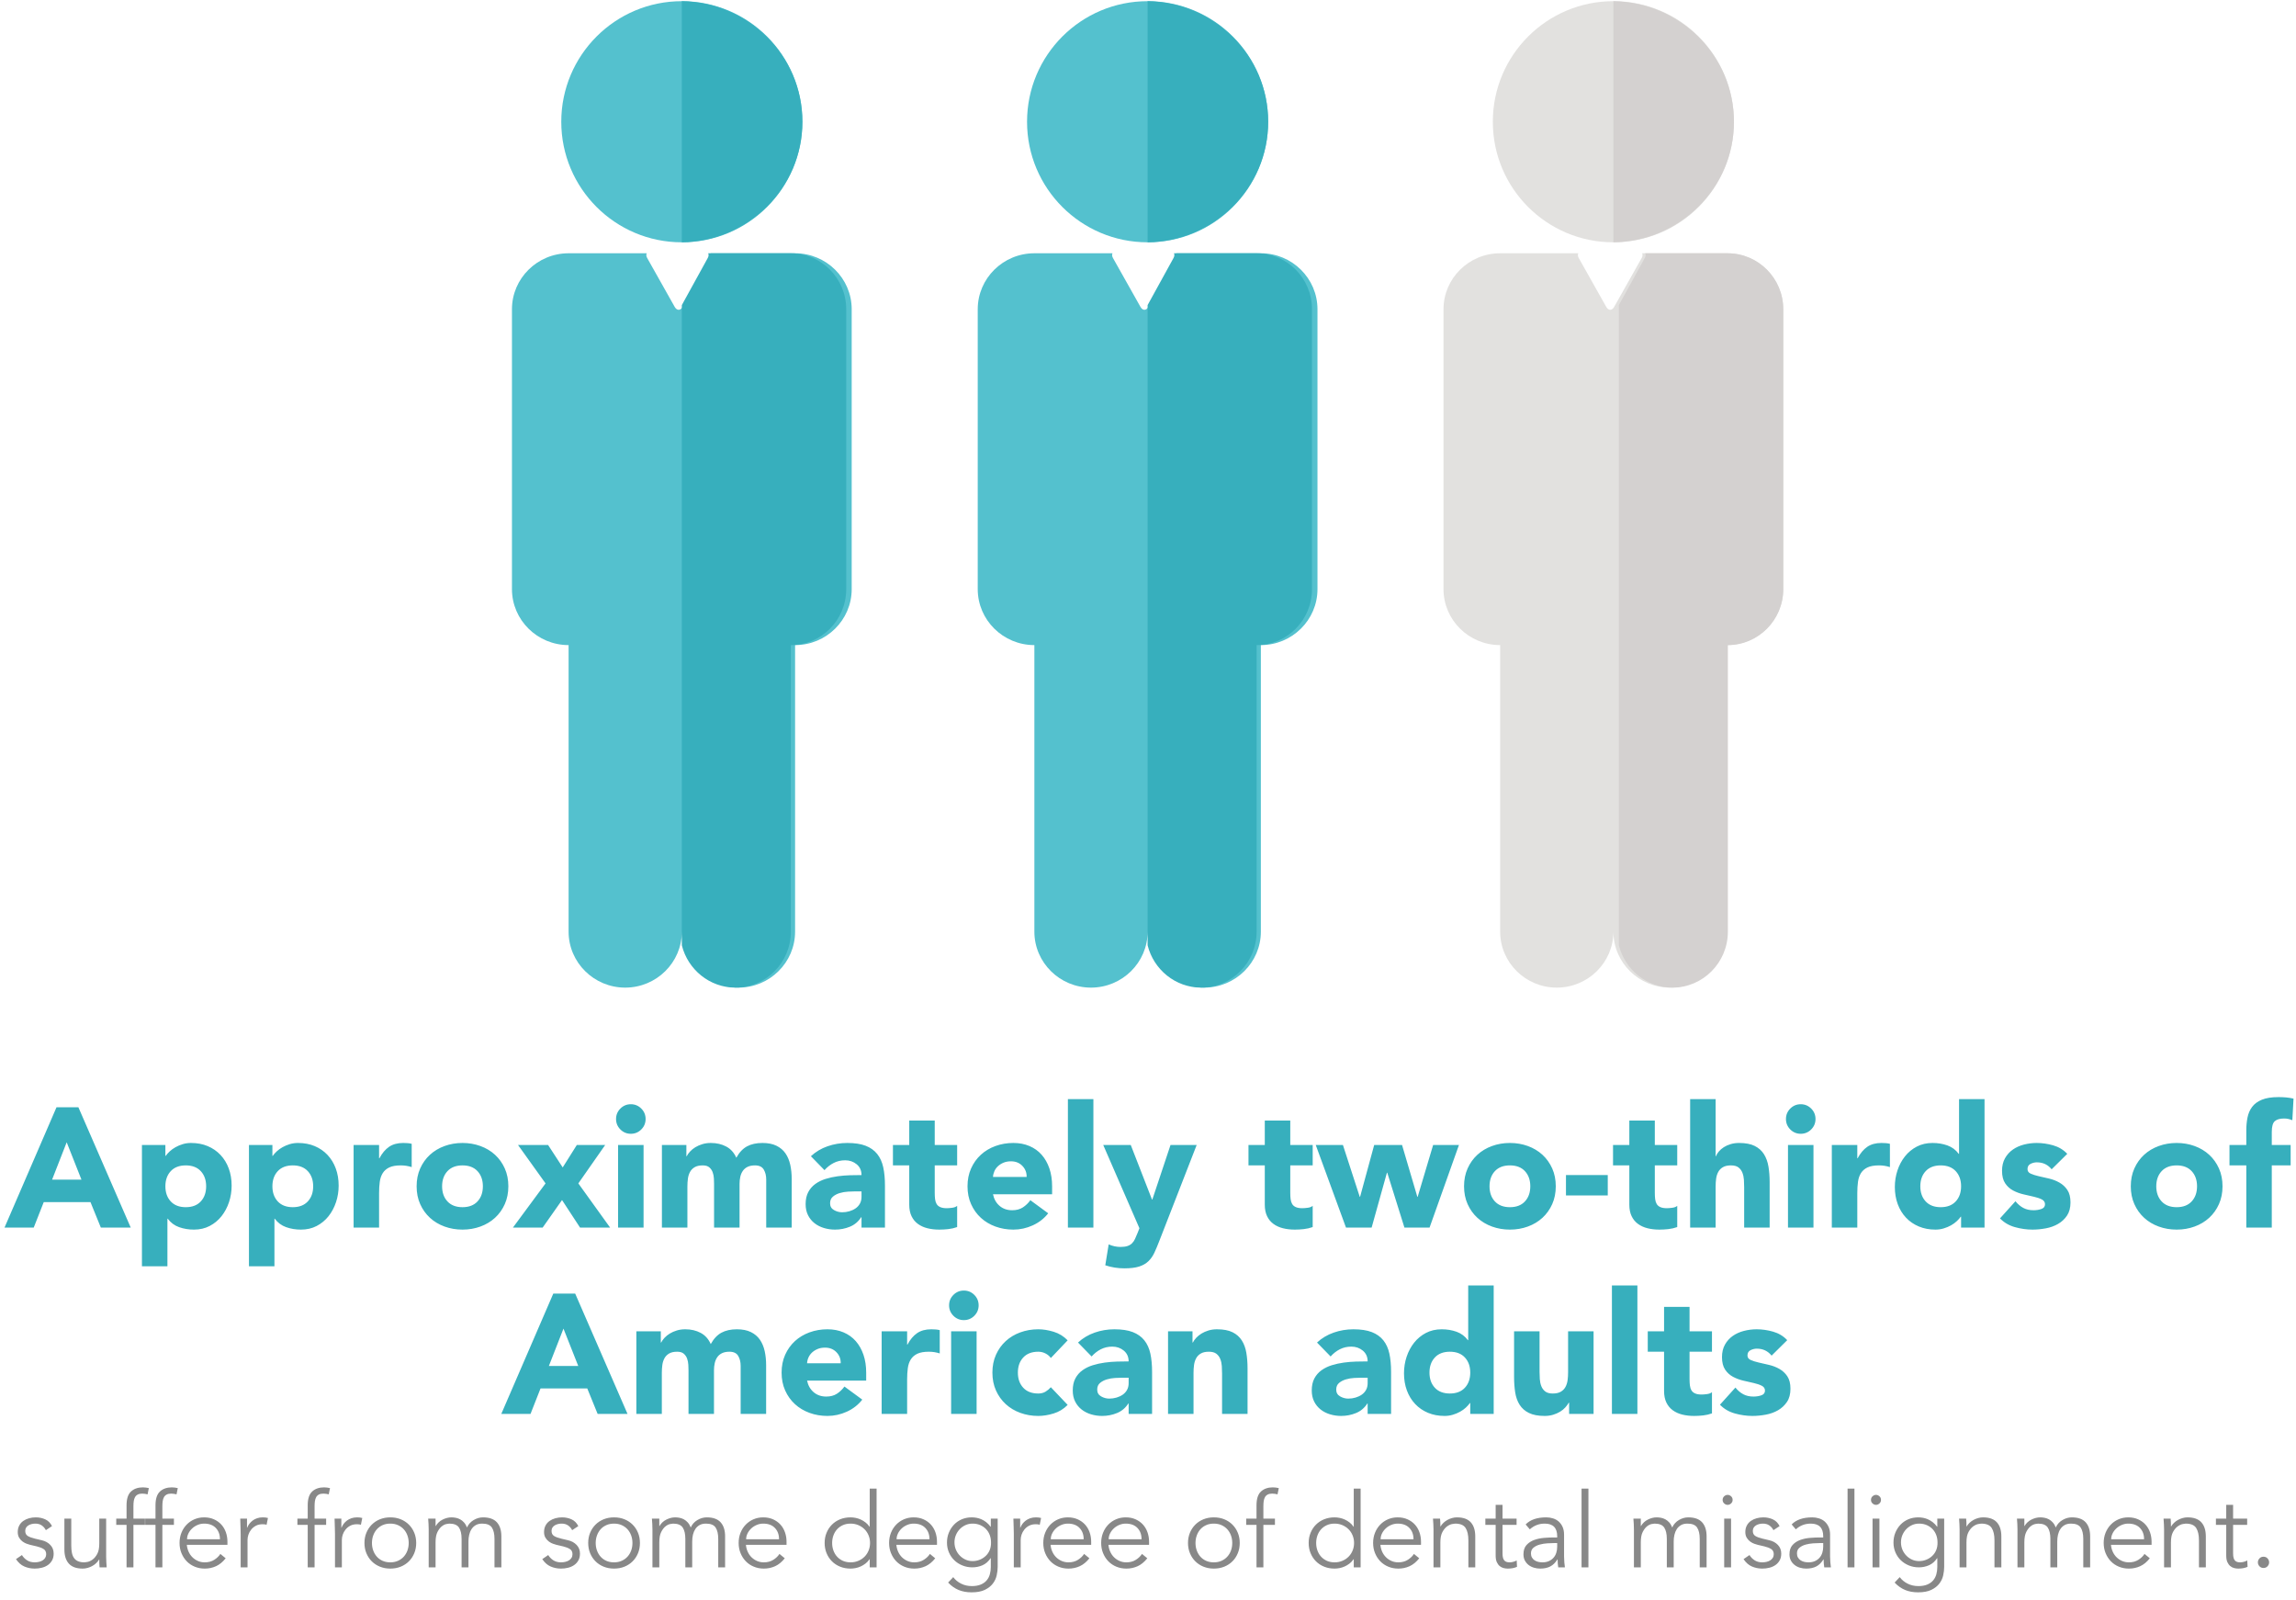
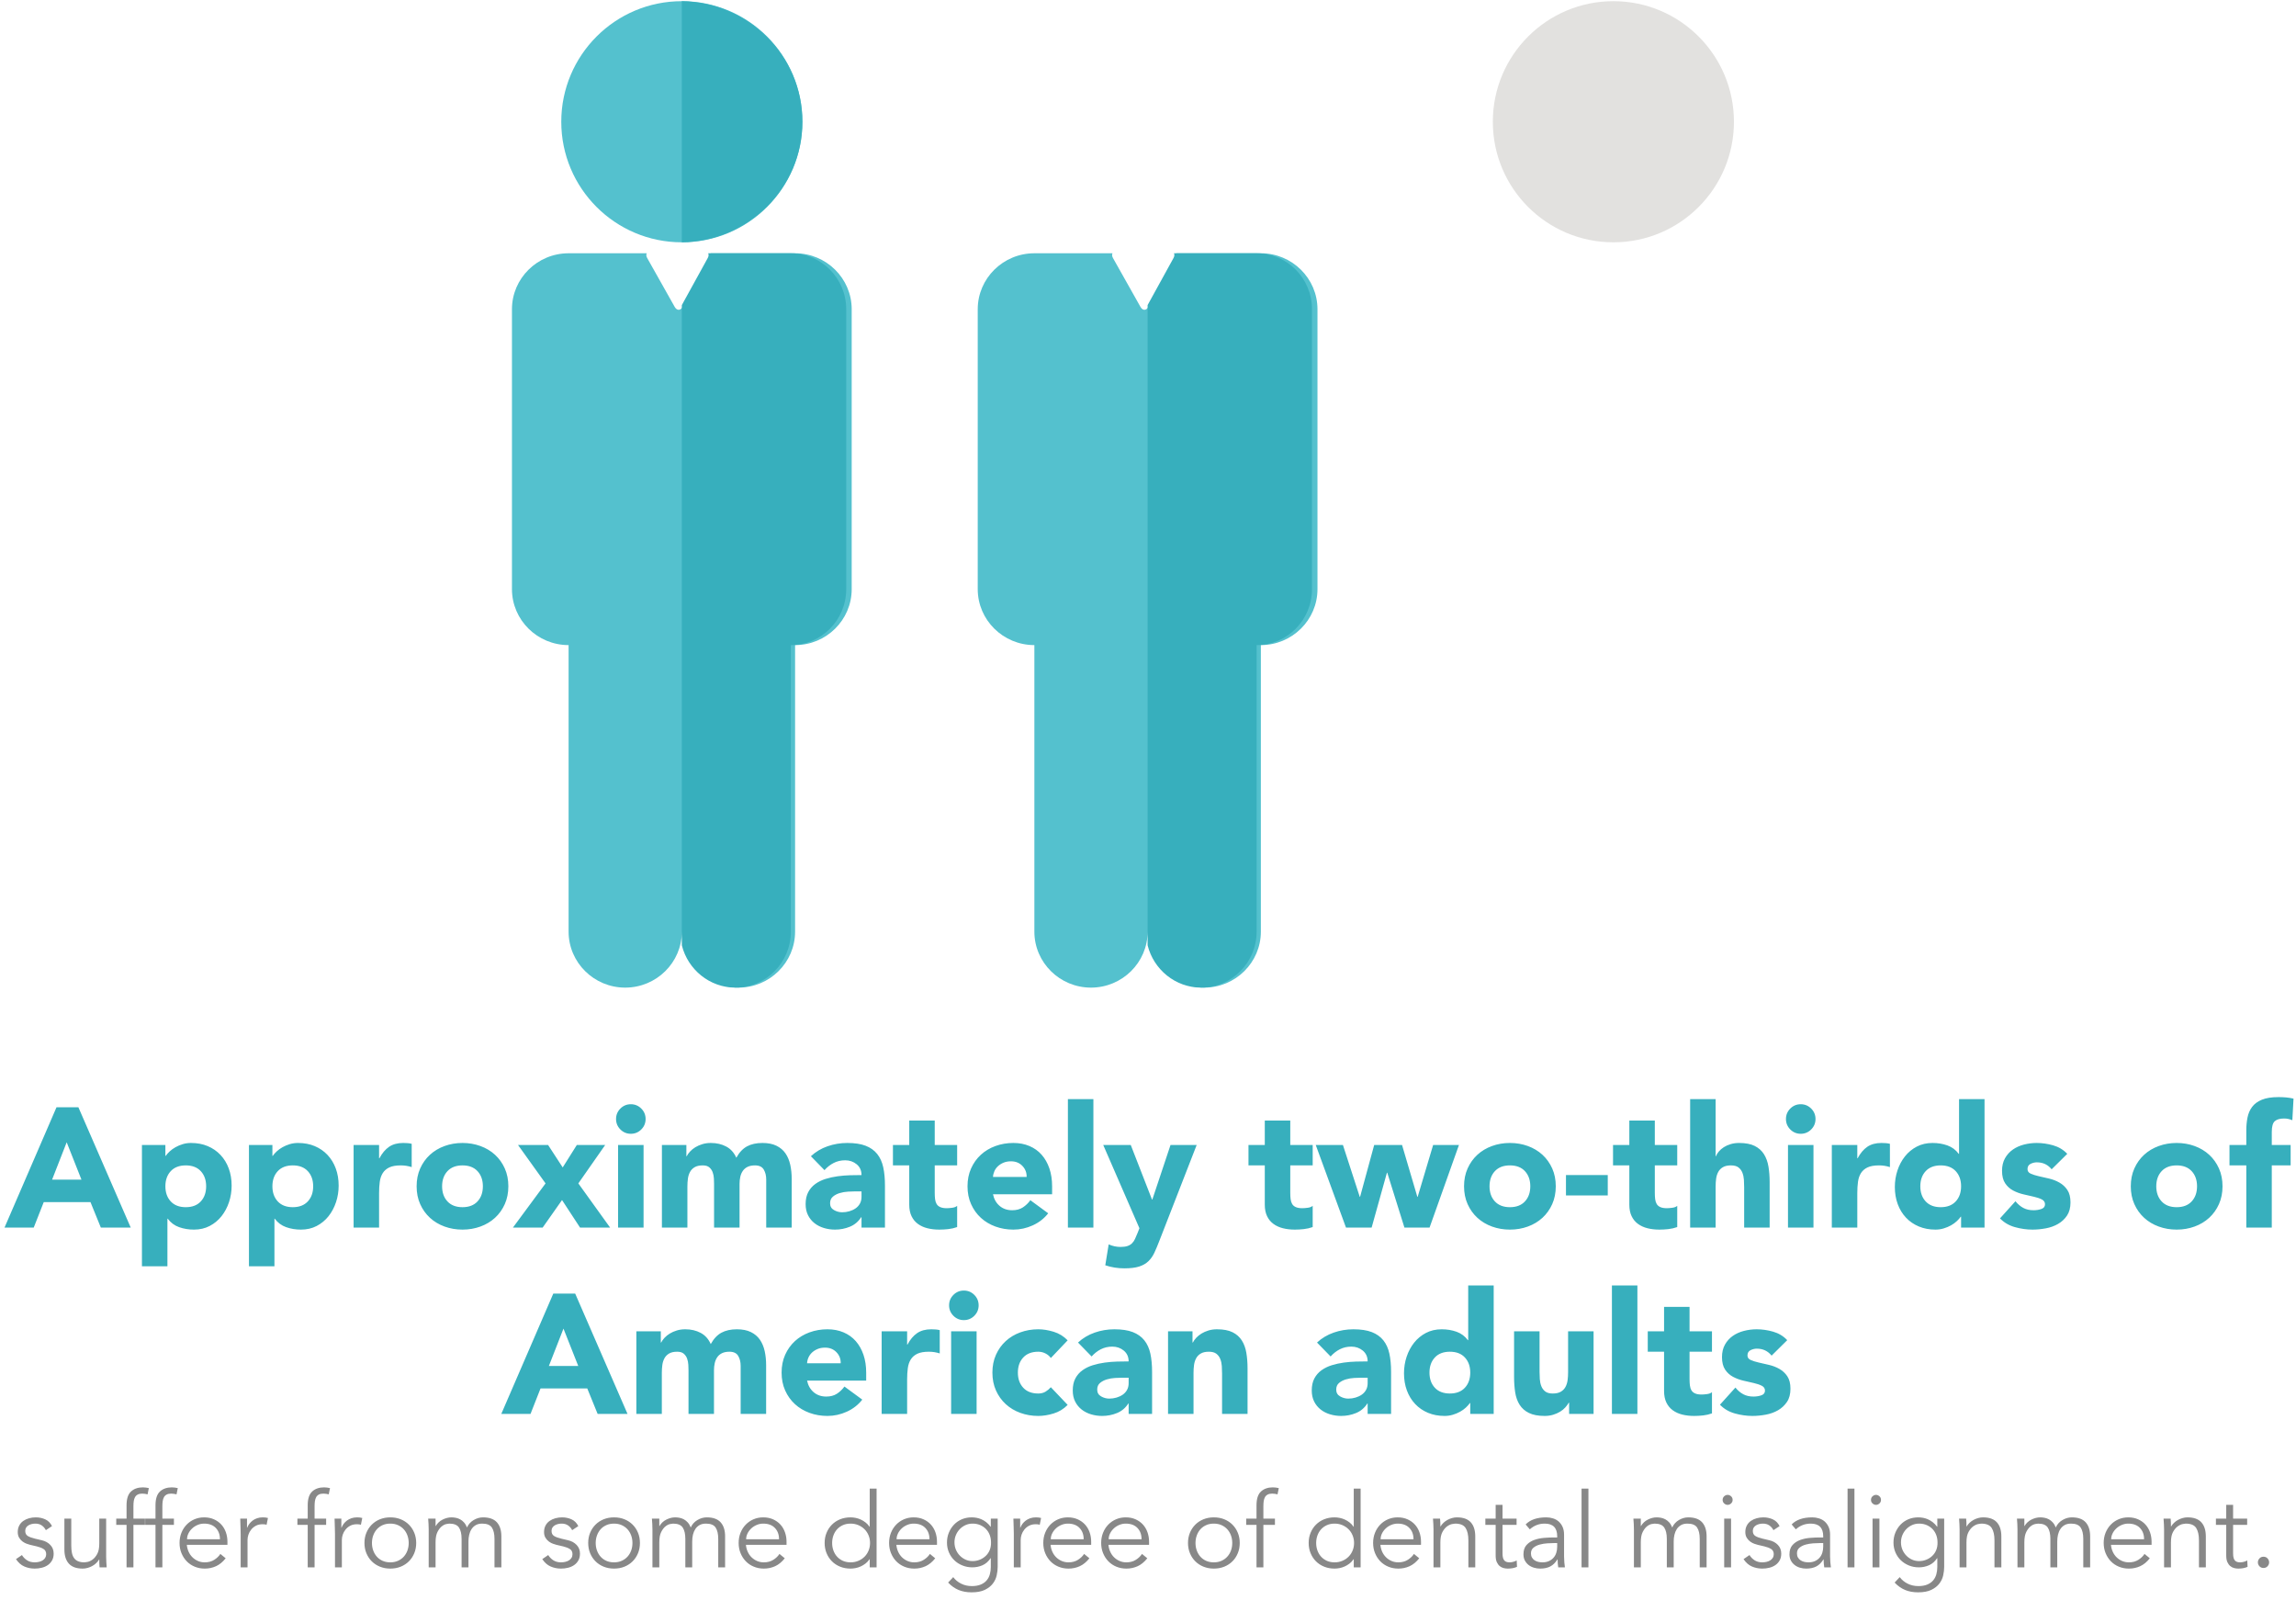
<svg xmlns="http://www.w3.org/2000/svg" width="419px" height="292px" viewBox="0 0 419 292" version="1.1">
  <title>Group 74</title>
  <g id="Page-1" stroke="none" stroke-width="1" fill="none" fill-rule="evenodd">
    <g id="Group-74" transform="translate(0.824, 0.215)">
      <g id="Group-68" transform="translate(0, 46)">
        <path d="M5.332,177.785 L7.161,173.135 L15.686,173.135 L17.577,177.785 L23.033,177.785 L13.485,155.837 L9.486,155.837 L1.8189894e-12,177.785 L5.332,177.785 Z M14.043,169.043 L8.68,169.043 L11.346,162.223 L14.043,169.043 Z M29.729,184.853 L29.729,176.173 L29.791,176.173 C30.328,176.896 31.015,177.408 31.852,177.707 C32.69,178.007 33.594,178.157 34.565,178.157 C35.64,178.157 36.601,177.935 37.448,177.49 C38.295,177.046 39.014,176.452 39.602,175.708 C40.191,174.964 40.646,174.111 40.967,173.15 C41.287,172.189 41.447,171.182 41.447,170.128 C41.447,168.991 41.271,167.948 40.92,166.997 C40.569,166.046 40.068,165.225 39.416,164.532 C38.766,163.84 37.985,163.303 37.076,162.92 C36.167,162.538 35.154,162.347 34.038,162.347 C33.501,162.347 32.994,162.419 32.519,162.564 C32.044,162.709 31.605,162.895 31.201,163.122 C30.799,163.349 30.447,163.602 30.148,163.881 C29.848,164.16 29.605,164.434 29.419,164.703 L29.419,164.703 L29.357,164.703 L29.357,162.719 L25.079,162.719 L25.079,184.853 L29.729,184.853 Z M33.077,174.065 C31.899,174.065 30.985,173.714 30.334,173.011 C29.683,172.308 29.357,171.389 29.357,170.252 C29.357,169.115 29.683,168.196 30.334,167.493 C30.985,166.79 31.899,166.439 33.077,166.439 C34.255,166.439 35.169,166.79 35.821,167.493 C36.471,168.196 36.797,169.115 36.797,170.252 C36.797,171.389 36.471,172.308 35.821,173.011 C35.169,173.714 34.255,174.065 33.077,174.065 Z M49.259,184.853 L49.259,176.173 L49.321,176.173 C49.858,176.896 50.545,177.408 51.383,177.707 C52.219,178.007 53.124,178.157 54.095,178.157 C55.17,178.157 56.131,177.935 56.978,177.49 C57.825,177.046 58.544,176.452 59.133,175.708 C59.721,174.964 60.176,174.111 60.496,173.15 C60.817,172.189 60.977,171.182 60.977,170.128 C60.977,168.991 60.801,167.948 60.45,166.997 C60.099,166.046 59.597,165.225 58.947,164.532 C58.295,163.84 57.515,163.303 56.606,162.92 C55.697,162.538 54.684,162.347 53.568,162.347 C53.031,162.347 52.524,162.419 52.049,162.564 C51.574,162.709 51.135,162.895 50.731,163.122 C50.328,163.349 49.977,163.602 49.678,163.881 C49.378,164.16 49.135,164.434 48.949,164.703 L48.949,164.703 L48.887,164.703 L48.887,162.719 L44.609,162.719 L44.609,184.853 L49.259,184.853 Z M52.607,174.065 C51.429,174.065 50.514,173.714 49.864,173.011 C49.212,172.308 48.887,171.389 48.887,170.252 C48.887,169.115 49.212,168.196 49.864,167.493 C50.514,166.79 51.429,166.439 52.607,166.439 C53.785,166.439 54.7,166.79 55.35,167.493 C56.002,168.196 56.327,169.115 56.327,170.252 C56.327,171.389 56.002,172.308 55.35,173.011 C54.7,173.714 53.785,174.065 52.607,174.065 Z M68.355,177.785 L68.355,171.492 C68.355,170.748 68.396,170.066 68.479,169.446 C68.562,168.826 68.743,168.294 69.022,167.849 C69.3,167.405 69.698,167.059 70.215,166.811 C70.732,166.563 71.434,166.439 72.323,166.439 C72.674,166.439 73.01,166.465 73.331,166.516 C73.651,166.568 73.976,166.646 74.307,166.749 L74.307,166.749 L74.307,162.502 C74.08,162.44 73.832,162.399 73.563,162.378 C73.294,162.357 73.026,162.347 72.757,162.347 C71.724,162.347 70.866,162.579 70.184,163.044 C69.502,163.509 68.913,164.207 68.417,165.137 L68.417,165.137 L68.355,165.137 L68.355,162.719 L63.705,162.719 L63.705,177.785 L68.355,177.785 Z M83.576,178.157 C84.733,178.157 85.823,177.971 86.847,177.599 C87.87,177.227 88.758,176.695 89.513,176.002 C90.267,175.31 90.861,174.478 91.295,173.507 C91.729,172.536 91.946,171.451 91.946,170.252 C91.946,169.053 91.729,167.968 91.295,166.997 C90.861,166.026 90.267,165.194 89.513,164.501 C88.758,163.809 87.87,163.277 86.847,162.905 C85.823,162.533 84.733,162.347 83.576,162.347 C82.419,162.347 81.329,162.533 80.305,162.905 C79.282,163.277 78.394,163.809 77.639,164.501 C76.885,165.194 76.291,166.026 75.857,166.997 C75.423,167.968 75.206,169.053 75.206,170.252 C75.206,171.451 75.423,172.536 75.857,173.507 C76.291,174.478 76.885,175.31 77.639,176.002 C78.394,176.695 79.282,177.227 80.305,177.599 C81.329,177.971 82.419,178.157 83.576,178.157 Z M83.576,174.065 C82.398,174.065 81.484,173.714 80.832,173.011 C80.181,172.308 79.856,171.389 79.856,170.252 C79.856,169.115 80.181,168.196 80.832,167.493 C81.484,166.79 82.398,166.439 83.576,166.439 C84.754,166.439 85.668,166.79 86.32,167.493 C86.971,168.196 87.296,169.115 87.296,170.252 C87.296,171.389 86.971,172.308 86.32,173.011 C85.668,173.714 84.754,174.065 83.576,174.065 Z M98.208,177.785 L101.742,172.763 L105.028,177.785 L110.515,177.785 L104.718,169.725 L109.616,162.719 L104.439,162.719 L101.866,166.811 L99.2,162.719 L93.713,162.719 L98.735,169.725 L92.783,177.785 L98.208,177.785 Z M114.297,160.673 C115.041,160.673 115.677,160.409 116.204,159.882 C116.731,159.355 116.994,158.72 116.994,157.976 C116.994,157.232 116.731,156.596 116.204,156.069 C115.677,155.542 115.041,155.279 114.297,155.279 C113.553,155.279 112.918,155.542 112.391,156.069 C111.864,156.596 111.6,157.232 111.6,157.976 C111.6,158.72 111.864,159.355 112.391,159.882 C112.918,160.409 113.553,160.673 114.297,160.673 Z M116.622,177.785 L116.622,162.719 L111.972,162.719 L111.972,177.785 L116.622,177.785 Z M124.62,177.785 L124.62,170.283 C124.62,169.787 124.651,169.312 124.713,168.857 C124.775,168.402 124.904,167.994 125.1,167.632 C125.297,167.271 125.581,166.981 125.953,166.764 C126.325,166.547 126.811,166.439 127.41,166.439 C127.947,166.439 128.356,166.563 128.635,166.811 C128.913,167.059 129.115,167.359 129.239,167.71 C129.363,168.061 129.435,168.433 129.456,168.826 C129.477,169.219 129.487,169.549 129.487,169.818 L129.487,169.818 L129.487,177.785 L134.137,177.785 L134.137,169.818 C134.137,169.363 134.184,168.929 134.276,168.516 C134.369,168.103 134.524,167.741 134.742,167.431 C134.958,167.121 135.248,166.878 135.609,166.702 C135.971,166.527 136.421,166.439 136.958,166.439 C137.723,166.439 138.255,166.692 138.554,167.198 C138.854,167.705 139.004,168.309 139.004,169.012 L139.004,169.012 L139.004,177.785 L143.654,177.785 L143.654,168.888 C143.654,167.979 143.566,167.126 143.391,166.33 C143.215,165.535 142.925,164.842 142.523,164.253 C142.119,163.664 141.572,163.199 140.88,162.858 C140.187,162.517 139.335,162.347 138.322,162.347 C137.206,162.347 136.266,162.554 135.501,162.967 C134.736,163.38 134.085,164.073 133.548,165.044 C133.135,164.114 132.52,163.432 131.703,162.998 C130.887,162.564 129.952,162.347 128.898,162.347 C128.34,162.347 127.823,162.419 127.348,162.564 C126.873,162.709 126.449,162.895 126.077,163.122 C125.705,163.349 125.385,163.608 125.116,163.897 C124.847,164.186 124.641,164.476 124.496,164.765 L124.496,164.765 L124.434,164.765 L124.434,162.719 L119.97,162.719 L119.97,177.785 L124.62,177.785 Z M151.559,178.157 C152.51,178.157 153.414,177.981 154.272,177.63 C155.129,177.279 155.816,176.7 156.333,175.894 L156.333,175.894 L156.395,175.894 L156.395,177.785 L160.673,177.785 L160.673,170.128 C160.673,168.867 160.57,167.756 160.363,166.795 C160.156,165.834 159.79,165.023 159.262,164.362 C158.736,163.701 158.033,163.199 157.155,162.858 C156.276,162.517 155.155,162.347 153.791,162.347 C152.551,162.347 151.352,162.548 150.195,162.951 C149.038,163.354 148.025,163.959 147.157,164.765 L147.157,164.765 L149.637,167.307 C150.133,166.749 150.696,166.31 151.327,165.989 C151.957,165.669 152.654,165.509 153.419,165.509 C154.225,165.509 154.923,165.752 155.512,166.237 C156.101,166.723 156.395,167.379 156.395,168.206 C155.754,168.206 155.057,168.216 154.303,168.237 C153.548,168.258 152.794,168.32 152.04,168.423 C151.285,168.526 150.557,168.686 149.854,168.903 C149.151,169.12 148.526,169.425 147.978,169.818 C147.431,170.211 146.997,170.707 146.677,171.306 C146.356,171.905 146.196,172.639 146.196,173.507 C146.196,174.272 146.341,174.943 146.63,175.522 C146.919,176.101 147.312,176.586 147.808,176.979 C148.304,177.372 148.877,177.666 149.529,177.862 C150.179,178.059 150.856,178.157 151.559,178.157 Z M152.861,174.995 C152.344,174.995 151.848,174.861 151.373,174.592 C150.898,174.323 150.66,173.91 150.66,173.352 C150.66,172.835 150.831,172.432 151.172,172.143 C151.512,171.854 151.926,171.637 152.411,171.492 C152.897,171.347 153.404,171.259 153.93,171.228 C154.458,171.197 154.897,171.182 155.248,171.182 L155.248,171.182 L156.395,171.182 L156.395,172.174 C156.395,172.649 156.297,173.063 156.101,173.414 C155.904,173.765 155.641,174.055 155.31,174.282 C154.979,174.509 154.602,174.685 154.179,174.809 C153.755,174.933 153.316,174.995 152.861,174.995 Z M170.593,178.157 C171.13,178.157 171.678,178.126 172.236,178.064 C172.794,178.002 173.331,177.878 173.848,177.692 L173.848,177.692 L173.848,173.817 C173.641,174.003 173.337,174.122 172.934,174.173 C172.53,174.225 172.205,174.251 171.957,174.251 C171.461,174.251 171.063,174.184 170.763,174.049 C170.464,173.915 170.242,173.724 170.097,173.476 C169.952,173.228 169.859,172.933 169.818,172.592 C169.777,172.251 169.756,171.874 169.756,171.461 L169.756,171.461 L169.756,166.439 L173.848,166.439 L173.848,162.719 L169.756,162.719 L169.756,158.255 L165.106,158.255 L165.106,162.719 L162.13,162.719 L162.13,166.439 L165.106,166.439 L165.106,173.6 C165.106,174.427 165.245,175.129 165.524,175.708 C165.804,176.287 166.191,176.757 166.687,177.118 C167.183,177.48 167.762,177.744 168.423,177.909 C169.084,178.074 169.808,178.157 170.593,178.157 Z M184.109,178.157 C185.328,178.157 186.506,177.899 187.643,177.382 C188.78,176.865 189.72,176.132 190.464,175.181 L190.464,175.181 L187.209,172.794 C186.816,173.331 186.357,173.77 185.829,174.111 C185.303,174.452 184.657,174.623 183.892,174.623 C182.983,174.623 182.218,174.359 181.598,173.832 C180.978,173.305 180.575,172.598 180.389,171.709 L180.389,171.709 L191.177,171.709 L191.177,170.252 C191.177,169.053 191.012,167.968 190.681,166.997 C190.35,166.026 189.88,165.194 189.27,164.501 C188.661,163.809 187.917,163.277 187.038,162.905 C186.16,162.533 185.184,162.347 184.109,162.347 C182.952,162.347 181.862,162.533 180.839,162.905 C179.815,163.277 178.927,163.809 178.173,164.501 C177.418,165.194 176.824,166.026 176.39,166.997 C175.956,167.968 175.739,169.053 175.739,170.252 C175.739,171.451 175.956,172.536 176.39,173.507 C176.824,174.478 177.418,175.31 178.173,176.002 C178.927,176.695 179.815,177.227 180.839,177.599 C181.862,177.971 182.952,178.157 184.109,178.157 Z M186.527,168.547 L180.389,168.547 C180.41,168.175 180.498,167.818 180.653,167.477 C180.808,167.136 181.024,166.837 181.304,166.578 C181.583,166.32 181.918,166.108 182.311,165.943 C182.704,165.778 183.158,165.695 183.675,165.695 C184.522,165.695 185.215,165.974 185.752,166.532 C186.289,167.09 186.548,167.762 186.527,168.547 L186.527,168.547 Z M198.71,177.785 L198.71,154.349 L194.06,154.349 L194.06,177.785 L198.71,177.785 Z M204.352,185.225 C205.468,185.225 206.367,185.116 207.049,184.899 C207.731,184.682 208.294,184.362 208.738,183.938 C209.183,183.515 209.55,182.993 209.839,182.373 C210.128,181.753 210.428,181.04 210.738,180.234 L210.738,180.234 L217.558,162.719 L212.784,162.719 L209.467,172.67 L209.405,172.67 L205.53,162.719 L200.508,162.719 L207.111,177.909 L206.77,178.777 C206.605,179.19 206.45,179.552 206.305,179.862 C206.16,180.172 205.98,180.435 205.762,180.652 C205.546,180.869 205.272,181.035 204.941,181.148 C204.61,181.262 204.187,181.319 203.67,181.319 C202.926,181.319 202.203,181.164 201.5,180.854 L201.5,180.854 L200.88,184.667 C201.996,185.039 203.153,185.225 204.352,185.225 Z M235.476,178.157 C236.013,178.157 236.561,178.126 237.119,178.064 C237.677,178.002 238.214,177.878 238.731,177.692 L238.731,177.692 L238.731,173.817 C238.524,174.003 238.22,174.122 237.816,174.173 C237.413,174.225 237.088,174.251 236.84,174.251 C236.344,174.251 235.946,174.184 235.647,174.049 C235.347,173.915 235.125,173.724 234.98,173.476 C234.835,173.228 234.742,172.933 234.701,172.592 C234.66,172.251 234.639,171.874 234.639,171.461 L234.639,171.461 L234.639,166.439 L238.731,166.439 L238.731,162.719 L234.639,162.719 L234.639,158.255 L229.989,158.255 L229.989,162.719 L227.013,162.719 L227.013,166.439 L229.989,166.439 L229.989,173.6 C229.989,174.427 230.129,175.129 230.407,175.708 C230.686,176.287 231.074,176.757 231.57,177.118 C232.066,177.48 232.645,177.744 233.306,177.909 C233.967,178.074 234.691,178.157 235.476,178.157 Z M249.488,177.785 L252.278,167.772 L252.34,167.772 L255.471,177.785 L260.059,177.785 L265.422,162.719 L260.71,162.719 L257.889,172.174 L257.827,172.174 L255.037,162.719 L249.953,162.719 L247.38,172.174 L247.318,172.174 L244.249,162.719 L239.289,162.719 L244.807,177.785 L249.488,177.785 Z M274.722,178.157 C275.879,178.157 276.969,177.971 277.993,177.599 C279.015,177.227 279.904,176.695 280.659,176.002 C281.413,175.31 282.007,174.478 282.441,173.507 C282.875,172.536 283.092,171.451 283.092,170.252 C283.092,169.053 282.875,167.968 282.441,166.997 C282.007,166.026 281.413,165.194 280.659,164.501 C279.904,163.809 279.015,163.277 277.993,162.905 C276.969,162.533 275.879,162.347 274.722,162.347 C273.565,162.347 272.474,162.533 271.452,162.905 C270.428,163.277 269.54,163.809 268.786,164.501 C268.031,165.194 267.437,166.026 267.003,166.997 C266.569,167.968 266.352,169.053 266.352,170.252 C266.352,171.451 266.569,172.536 267.003,173.507 C267.437,174.478 268.031,175.31 268.786,176.002 C269.54,176.695 270.428,177.227 271.452,177.599 C272.474,177.971 273.565,178.157 274.722,178.157 Z M274.722,174.065 C273.544,174.065 272.63,173.714 271.978,173.011 C271.327,172.308 271.002,171.389 271.002,170.252 C271.002,169.115 271.327,168.196 271.978,167.493 C272.63,166.79 273.544,166.439 274.722,166.439 C275.9,166.439 276.815,166.79 277.466,167.493 C278.116,168.196 278.442,169.115 278.442,170.252 C278.442,171.389 278.116,172.308 277.466,173.011 C276.815,173.714 275.9,174.065 274.722,174.065 Z M292.578,171.926 L292.578,168.206 L284.952,168.206 L284.952,171.926 L292.578,171.926 Z M302.002,178.157 C302.539,178.157 303.087,178.126 303.645,178.064 C304.203,178.002 304.74,177.878 305.257,177.692 L305.257,177.692 L305.257,173.817 C305.05,174.003 304.745,174.122 304.342,174.173 C303.94,174.225 303.614,174.251 303.366,174.251 C302.87,174.251 302.472,174.184 302.173,174.049 C301.873,173.915 301.651,173.724 301.506,173.476 C301.361,173.228 301.268,172.933 301.227,172.592 C301.186,172.251 301.165,171.874 301.165,171.461 L301.165,171.461 L301.165,166.439 L305.257,166.439 L305.257,162.719 L301.165,162.719 L301.165,158.255 L296.515,158.255 L296.515,162.719 L293.539,162.719 L293.539,166.439 L296.515,166.439 L296.515,173.6 C296.515,174.427 296.654,175.129 296.933,175.708 C297.212,176.287 297.6,176.757 298.096,177.118 C298.592,177.48 299.171,177.744 299.832,177.909 C300.493,178.074 301.217,178.157 302.002,178.157 Z M312.263,177.785 L312.263,170.283 C312.263,169.787 312.294,169.312 312.356,168.857 C312.418,168.402 312.547,167.994 312.743,167.632 C312.94,167.271 313.224,166.981 313.596,166.764 C313.968,166.547 314.454,166.439 315.053,166.439 C315.652,166.439 316.112,166.563 316.433,166.811 C316.753,167.059 316.99,167.379 317.146,167.772 C317.3,168.165 317.394,168.593 317.425,169.058 C317.455,169.523 317.471,169.973 317.471,170.407 L317.471,170.407 L317.471,177.785 L322.121,177.785 L322.121,169.477 C322.121,168.464 322.049,167.524 321.904,166.656 C321.759,165.788 321.486,165.034 321.082,164.393 C320.68,163.752 320.116,163.251 319.393,162.889 C318.67,162.528 317.719,162.347 316.541,162.347 C315.983,162.347 315.466,162.419 314.991,162.564 C314.516,162.709 314.102,162.895 313.751,163.122 C313.4,163.349 313.1,163.608 312.852,163.897 C312.604,164.186 312.428,164.476 312.325,164.765 L312.325,164.765 L312.263,164.765 L312.263,154.349 L307.613,154.349 L307.613,177.785 L312.263,177.785 Z M327.794,160.673 C328.538,160.673 329.173,160.409 329.7,159.882 C330.228,159.355 330.491,158.72 330.491,157.976 C330.491,157.232 330.228,156.596 329.7,156.069 C329.173,155.542 328.538,155.279 327.794,155.279 C327.05,155.279 326.414,155.542 325.887,156.069 C325.361,156.596 325.097,157.232 325.097,157.976 C325.097,158.72 325.361,159.355 325.887,159.882 C326.414,160.409 327.05,160.673 327.794,160.673 Z M330.119,177.785 L330.119,162.719 L325.469,162.719 L325.469,177.785 L330.119,177.785 Z M338.117,177.785 L338.117,171.492 C338.117,170.748 338.158,170.066 338.241,169.446 C338.324,168.826 338.505,168.294 338.784,167.849 C339.062,167.405 339.46,167.059 339.977,166.811 C340.494,166.563 341.196,166.439 342.085,166.439 C342.436,166.439 342.772,166.465 343.092,166.516 C343.413,166.568 343.738,166.646 344.069,166.749 L344.069,166.749 L344.069,162.502 C343.842,162.44 343.594,162.399 343.325,162.378 C343.056,162.357 342.788,162.347 342.519,162.347 C341.486,162.347 340.628,162.579 339.946,163.044 C339.264,163.509 338.675,164.207 338.179,165.137 L338.179,165.137 L338.117,165.137 L338.117,162.719 L333.467,162.719 L333.467,177.785 L338.117,177.785 Z M352.377,178.157 C352.894,178.157 353.395,178.085 353.88,177.94 C354.366,177.795 354.81,177.609 355.214,177.382 C355.616,177.155 355.968,176.901 356.267,176.622 C356.567,176.343 356.81,176.07 356.996,175.801 L356.996,175.801 L357.058,175.801 L357.058,177.785 L361.336,177.785 L361.336,154.349 L356.686,154.349 L356.686,164.331 L356.624,164.331 C356.087,163.608 355.399,163.096 354.562,162.796 C353.726,162.497 352.821,162.347 351.85,162.347 C350.775,162.347 349.814,162.569 348.967,163.013 C348.12,163.458 347.401,164.052 346.812,164.796 C346.224,165.54 345.769,166.392 345.449,167.353 C345.128,168.314 344.968,169.322 344.968,170.376 C344.968,171.513 345.144,172.556 345.495,173.507 C345.846,174.458 346.348,175.279 346.998,175.971 C347.649,176.664 348.43,177.201 349.339,177.583 C350.248,177.966 351.261,178.157 352.377,178.157 Z M353.338,174.065 C352.16,174.065 351.245,173.714 350.594,173.011 C349.943,172.308 349.618,171.389 349.618,170.252 C349.618,169.115 349.943,168.196 350.594,167.493 C351.245,166.79 352.16,166.439 353.338,166.439 C354.516,166.439 355.43,166.79 356.082,167.493 C356.733,168.196 357.058,169.115 357.058,170.252 C357.058,171.389 356.733,172.308 356.082,173.011 C355.43,173.714 354.516,174.065 353.338,174.065 Z M370.078,178.157 C370.884,178.157 371.7,178.079 372.527,177.924 C373.354,177.769 374.098,177.501 374.759,177.118 C375.42,176.736 375.963,176.23 376.387,175.599 C376.81,174.969 377.022,174.168 377.022,173.197 C377.022,172.246 376.831,171.487 376.449,170.918 C376.066,170.35 375.58,169.901 374.991,169.57 C374.402,169.239 373.772,168.996 373.101,168.841 C372.429,168.686 371.798,168.542 371.209,168.407 C370.62,168.273 370.135,168.118 369.752,167.942 C369.37,167.767 369.179,167.493 369.179,167.121 C369.179,166.666 369.365,166.346 369.737,166.16 C370.109,165.974 370.491,165.881 370.884,165.881 C372,165.881 372.899,166.305 373.581,167.152 L373.581,167.152 L376.433,164.331 C375.73,163.587 374.873,163.07 373.86,162.781 C372.847,162.492 371.845,162.347 370.853,162.347 C370.068,162.347 369.293,162.445 368.528,162.641 C367.763,162.838 367.087,163.143 366.498,163.556 C365.909,163.969 365.433,164.496 365.072,165.137 C364.71,165.778 364.529,166.542 364.529,167.431 C364.529,168.382 364.72,169.141 365.103,169.709 C365.485,170.278 365.971,170.717 366.56,171.027 C367.149,171.337 367.779,171.569 368.45,171.724 C369.122,171.879 369.752,172.024 370.341,172.158 C370.93,172.293 371.416,172.458 371.798,172.654 C372.181,172.851 372.372,173.145 372.372,173.538 C372.372,173.951 372.155,174.235 371.721,174.39 C371.287,174.545 370.801,174.623 370.264,174.623 C369.561,174.623 368.947,174.483 368.42,174.204 C367.892,173.925 367.412,173.517 366.978,172.98 L366.978,172.98 L364.157,176.111 C364.901,176.876 365.81,177.408 366.885,177.707 C367.96,178.007 369.024,178.157 370.078,178.157 Z M396.397,178.157 C397.554,178.157 398.644,177.971 399.668,177.599 C400.69,177.227 401.579,176.695 402.334,176.002 C403.088,175.31 403.682,174.478 404.116,173.507 C404.55,172.536 404.767,171.451 404.767,170.252 C404.767,169.053 404.55,167.968 404.116,166.997 C403.682,166.026 403.088,165.194 402.334,164.501 C401.579,163.809 400.69,163.277 399.668,162.905 C398.644,162.533 397.554,162.347 396.397,162.347 C395.24,162.347 394.149,162.533 393.127,162.905 C392.103,163.277 391.215,163.809 390.461,164.501 C389.706,165.194 389.112,166.026 388.678,166.997 C388.244,167.968 388.027,169.053 388.027,170.252 C388.027,171.451 388.244,172.536 388.678,173.507 C389.112,174.478 389.706,175.31 390.461,176.002 C391.215,176.695 392.103,177.227 393.127,177.599 C394.149,177.971 395.24,178.157 396.397,178.157 Z M396.397,174.065 C395.219,174.065 394.305,173.714 393.654,173.011 C393.002,172.308 392.677,171.389 392.677,170.252 C392.677,169.115 393.002,168.196 393.654,167.493 C394.305,166.79 395.219,166.439 396.397,166.439 C397.575,166.439 398.49,166.79 399.14,167.493 C399.791,168.196 400.117,169.115 400.117,170.252 C400.117,171.389 399.791,172.308 399.14,173.011 C398.49,173.714 397.575,174.065 396.397,174.065 Z M413.757,177.785 L413.757,166.439 L417.198,166.439 L417.198,162.719 L413.757,162.719 L413.757,160.332 C413.757,159.34 413.943,158.684 414.315,158.363 C414.687,158.043 415.245,157.883 415.989,157.883 C416.278,157.883 416.537,157.909 416.764,157.96 C416.991,158.012 417.239,158.09 417.508,158.193 L417.508,158.193 L417.725,154.256 C417.291,154.153 416.847,154.08 416.392,154.039 C415.937,153.998 415.472,153.977 414.997,153.977 C413.736,153.977 412.719,154.137 411.943,154.457 C411.168,154.778 410.574,155.217 410.161,155.775 C409.748,156.333 409.469,156.979 409.324,157.712 C409.179,158.446 409.107,159.226 409.107,160.053 L409.107,160.053 L409.107,162.719 L406.038,162.719 L406.038,166.439 L409.107,166.439 L409.107,177.785 L413.757,177.785 Z M95.992,211.785 L97.82,207.135 L106.346,207.135 L108.237,211.785 L113.692,211.785 L104.144,189.837 L100.145,189.837 L90.659,211.785 L95.992,211.785 Z M104.703,203.043 L99.34,203.043 L102.005,196.223 L104.703,203.043 Z M119.954,211.785 L119.954,204.283 C119.954,203.787 119.986,203.312 120.047,202.857 C120.109,202.402 120.239,201.994 120.435,201.632 C120.631,201.271 120.915,200.981 121.287,200.764 C121.659,200.547 122.145,200.439 122.745,200.439 C123.282,200.439 123.69,200.563 123.969,200.811 C124.248,201.059 124.45,201.359 124.573,201.71 C124.698,202.061 124.77,202.433 124.79,202.826 C124.811,203.219 124.822,203.549 124.822,203.818 L124.822,203.818 L124.822,211.785 L129.471,211.785 L129.471,203.818 C129.471,203.363 129.518,202.929 129.611,202.516 C129.704,202.103 129.859,201.741 130.076,201.431 C130.293,201.121 130.582,200.878 130.944,200.702 C131.306,200.527 131.755,200.439 132.292,200.439 C133.057,200.439 133.589,200.692 133.889,201.198 C134.189,201.705 134.339,202.309 134.339,203.012 L134.339,203.012 L134.339,211.785 L138.988,211.785 L138.988,202.888 C138.988,201.979 138.901,201.126 138.725,200.33 C138.549,199.535 138.26,198.842 137.857,198.253 C137.454,197.664 136.906,197.199 136.214,196.858 C135.522,196.517 134.669,196.347 133.656,196.347 C132.541,196.347 131.6,196.554 130.835,196.967 C130.071,197.38 129.42,198.073 128.882,199.044 C128.469,198.114 127.854,197.432 127.038,196.998 C126.222,196.564 125.287,196.347 124.233,196.347 C123.674,196.347 123.158,196.419 122.683,196.564 C122.207,196.709 121.784,196.895 121.412,197.122 C121.04,197.349 120.719,197.608 120.451,197.897 C120.182,198.186 119.975,198.476 119.831,198.765 L119.831,198.765 L119.769,198.765 L119.769,196.719 L115.305,196.719 L115.305,211.785 L119.954,211.785 Z M150.179,212.157 C151.399,212.157 152.577,211.899 153.714,211.382 C154.85,210.865 155.791,210.132 156.535,209.181 L156.535,209.181 L153.28,206.794 C152.887,207.331 152.427,207.77 151.9,208.111 C151.373,208.452 150.727,208.623 149.963,208.623 C149.053,208.623 148.288,208.359 147.668,207.832 C147.048,207.305 146.645,206.598 146.459,205.709 L146.459,205.709 L157.248,205.709 L157.248,204.252 C157.248,203.053 157.082,201.968 156.751,200.997 C156.421,200.026 155.951,199.194 155.341,198.501 C154.731,197.809 153.987,197.277 153.109,196.905 C152.231,196.533 151.254,196.347 150.179,196.347 C149.022,196.347 147.932,196.533 146.909,196.905 C145.886,197.277 144.997,197.809 144.243,198.501 C143.489,199.194 142.894,200.026 142.46,200.997 C142.026,201.968 141.81,203.053 141.81,204.252 C141.81,205.451 142.026,206.536 142.46,207.507 C142.894,208.478 143.489,209.31 144.243,210.002 C144.997,210.695 145.886,211.227 146.909,211.599 C147.932,211.971 149.022,212.157 150.179,212.157 Z M152.597,202.547 L146.459,202.547 C146.48,202.175 146.568,201.818 146.723,201.477 C146.878,201.136 147.095,200.837 147.374,200.578 C147.653,200.32 147.989,200.108 148.381,199.943 C148.774,199.778 149.229,199.695 149.745,199.695 C150.593,199.695 151.285,199.974 151.822,200.532 C152.36,201.09 152.618,201.762 152.597,202.547 L152.597,202.547 Z M164.719,211.785 L164.719,205.492 C164.719,204.748 164.76,204.066 164.843,203.446 C164.925,202.826 165.106,202.294 165.385,201.849 C165.664,201.405 166.062,201.059 166.578,200.811 C167.095,200.563 167.798,200.439 168.686,200.439 C169.038,200.439 169.374,200.465 169.694,200.516 C170.014,200.568 170.34,200.646 170.671,200.749 L170.671,200.749 L170.671,196.502 C170.443,196.44 170.195,196.399 169.927,196.378 C169.658,196.357 169.389,196.347 169.12,196.347 C168.087,196.347 167.23,196.579 166.548,197.044 C165.865,197.509 165.276,198.207 164.78,199.137 L164.78,199.137 L164.719,199.137 L164.719,196.719 L160.069,196.719 L160.069,211.785 L164.719,211.785 Z M175.072,194.673 C175.816,194.673 176.452,194.409 176.979,193.882 C177.506,193.355 177.769,192.72 177.769,191.976 C177.769,191.232 177.506,190.596 176.979,190.069 C176.452,189.542 175.816,189.279 175.072,189.279 C174.328,189.279 173.693,189.542 173.166,190.069 C172.639,190.596 172.375,191.232 172.375,191.976 C172.375,192.72 172.639,193.355 173.166,193.882 C173.693,194.409 174.328,194.673 175.072,194.673 Z M177.398,211.785 L177.398,196.719 L172.748,196.719 L172.748,211.785 L177.398,211.785 Z M188.65,212.157 C189.539,212.157 190.474,212.007 191.456,211.707 C192.438,211.408 193.29,210.886 194.013,210.142 L194.013,210.142 L190.945,206.918 C190.676,207.228 190.356,207.497 189.983,207.724 C189.612,207.951 189.167,208.065 188.65,208.065 C187.472,208.065 186.558,207.714 185.907,207.011 C185.256,206.308 184.93,205.389 184.93,204.252 C184.93,203.115 185.256,202.196 185.907,201.493 C186.558,200.79 187.472,200.439 188.65,200.439 C189.126,200.439 189.57,200.547 189.983,200.764 C190.397,200.981 190.717,201.255 190.945,201.586 L190.945,201.586 L194.013,198.362 C193.29,197.618 192.438,197.096 191.456,196.796 C190.474,196.497 189.539,196.347 188.65,196.347 C187.493,196.347 186.403,196.533 185.38,196.905 C184.357,197.277 183.468,197.809 182.714,198.501 C181.96,199.194 181.365,200.026 180.931,200.997 C180.498,201.968 180.28,203.053 180.28,204.252 C180.28,205.451 180.498,206.536 180.931,207.507 C181.365,208.478 181.96,209.31 182.714,210.002 C183.468,210.695 184.357,211.227 185.38,211.599 C186.403,211.971 187.493,212.157 188.65,212.157 Z M200.306,212.157 C201.257,212.157 202.161,211.981 203.019,211.63 C203.877,211.279 204.564,210.7 205.081,209.894 L205.081,209.894 L205.143,209.894 L205.143,211.785 L209.421,211.785 L209.421,204.128 C209.421,202.867 209.317,201.756 209.111,200.795 C208.904,199.834 208.537,199.023 208.01,198.362 C207.483,197.701 206.78,197.199 205.902,196.858 C205.024,196.517 203.903,196.347 202.538,196.347 C201.298,196.347 200.1,196.548 198.942,196.951 C197.785,197.354 196.773,197.959 195.905,198.765 L195.905,198.765 L198.385,201.307 C198.881,200.749 199.444,200.31 200.074,199.989 C200.704,199.669 201.402,199.509 202.167,199.509 C202.972,199.509 203.67,199.752 204.259,200.237 C204.848,200.723 205.143,201.379 205.143,202.206 C204.502,202.206 203.804,202.216 203.05,202.237 C202.296,202.258 201.541,202.32 200.787,202.423 C200.033,202.526 199.304,202.686 198.601,202.903 C197.899,203.12 197.274,203.425 196.726,203.818 C196.178,204.211 195.744,204.707 195.424,205.306 C195.104,205.905 194.944,206.639 194.944,207.507 C194.944,208.272 195.088,208.943 195.377,209.522 C195.667,210.101 196.06,210.586 196.555,210.979 C197.052,211.372 197.625,211.666 198.276,211.862 C198.927,212.059 199.604,212.157 200.306,212.157 Z M201.608,208.995 C201.092,208.995 200.596,208.861 200.12,208.592 C199.645,208.323 199.407,207.91 199.407,207.352 C199.407,206.835 199.578,206.432 199.919,206.143 C200.26,205.854 200.673,205.637 201.159,205.492 C201.645,205.347 202.151,205.259 202.678,205.228 C203.205,205.197 203.644,205.182 203.995,205.182 L203.995,205.182 L205.143,205.182 L205.143,206.174 C205.143,206.649 205.044,207.063 204.848,207.414 C204.652,207.765 204.388,208.055 204.058,208.282 C203.727,208.509 203.35,208.685 202.926,208.809 C202.502,208.933 202.063,208.995 201.608,208.995 Z M216.984,211.785 L216.984,204.283 C216.984,203.787 217.016,203.312 217.077,202.857 C217.139,202.402 217.269,201.994 217.465,201.632 C217.661,201.271 217.946,200.981 218.317,200.764 C218.69,200.547 219.175,200.439 219.774,200.439 C220.374,200.439 220.834,200.563 221.154,200.811 C221.474,201.059 221.712,201.379 221.867,201.772 C222.022,202.165 222.115,202.593 222.146,203.058 C222.177,203.523 222.192,203.973 222.192,204.407 L222.192,204.407 L222.192,211.785 L226.843,211.785 L226.843,203.477 C226.843,202.464 226.77,201.524 226.625,200.656 C226.481,199.788 226.207,199.034 225.804,198.393 C225.401,197.752 224.838,197.251 224.114,196.889 C223.391,196.528 222.44,196.347 221.262,196.347 C220.704,196.347 220.188,196.419 219.713,196.564 C219.237,196.709 218.814,196.895 218.441,197.122 C218.07,197.349 217.749,197.608 217.481,197.897 C217.212,198.186 217.005,198.476 216.861,198.765 L216.861,198.765 L216.798,198.765 L216.798,196.719 L212.334,196.719 L212.334,211.785 L216.984,211.785 Z M243.923,212.157 C244.874,212.157 245.778,211.981 246.636,211.63 C247.494,211.279 248.181,210.7 248.697,209.894 L248.697,209.894 L248.76,209.894 L248.76,211.785 L253.037,211.785 L253.037,204.128 C253.037,202.867 252.934,201.756 252.727,200.795 C252.521,199.834 252.154,199.023 251.627,198.362 C251.1,197.701 250.397,197.199 249.519,196.858 C248.641,196.517 247.519,196.347 246.155,196.347 C244.916,196.347 243.717,196.548 242.56,196.951 C241.402,197.354 240.389,197.959 239.522,198.765 L239.522,198.765 L242.001,201.307 C242.498,200.749 243.061,200.31 243.691,199.989 C244.321,199.669 245.019,199.509 245.784,199.509 C246.589,199.509 247.287,199.752 247.876,200.237 C248.465,200.723 248.76,201.379 248.76,202.206 C248.119,202.206 247.421,202.216 246.667,202.237 C245.913,202.258 245.158,202.32 244.404,202.423 C243.65,202.526 242.921,202.686 242.219,202.903 C241.516,203.12 240.891,203.425 240.343,203.818 C239.795,204.211 239.361,204.707 239.041,205.306 C238.721,205.905 238.56,206.639 238.56,207.507 C238.56,208.272 238.705,208.943 238.994,209.522 C239.284,210.101 239.677,210.586 240.173,210.979 C240.668,211.372 241.242,211.666 241.893,211.862 C242.544,212.059 243.221,212.157 243.923,212.157 Z M245.226,208.995 C244.709,208.995 244.213,208.861 243.738,208.592 C243.262,208.323 243.024,207.91 243.024,207.352 C243.024,206.835 243.195,206.432 243.536,206.143 C243.877,205.854 244.29,205.637 244.776,205.492 C245.262,205.347 245.768,205.259 246.295,205.228 C246.822,205.197 247.261,205.182 247.613,205.182 L247.613,205.182 L248.76,205.182 L248.76,206.174 C248.76,206.649 248.661,207.063 248.465,207.414 C248.269,207.765 248.005,208.055 247.674,208.282 C247.344,208.509 246.967,208.685 246.543,208.809 C246.119,208.933 245.68,208.995 245.226,208.995 Z M262.803,212.157 C263.319,212.157 263.82,212.085 264.306,211.94 C264.792,211.795 265.236,211.609 265.639,211.382 C266.042,211.155 266.393,210.901 266.693,210.622 C266.993,210.343 267.236,210.07 267.421,209.801 L267.421,209.801 L267.483,209.801 L267.483,211.785 L271.762,211.785 L271.762,188.349 L267.111,188.349 L267.111,198.331 L267.05,198.331 C266.512,197.608 265.825,197.096 264.988,196.796 C264.151,196.497 263.247,196.347 262.276,196.347 C261.201,196.347 260.24,196.569 259.392,197.013 C258.545,197.458 257.827,198.052 257.238,198.796 C256.649,199.54 256.194,200.392 255.874,201.353 C255.554,202.314 255.393,203.322 255.393,204.376 C255.393,205.513 255.569,206.556 255.921,207.507 C256.272,208.458 256.773,209.279 257.424,209.971 C258.075,210.664 258.855,211.201 259.764,211.583 C260.674,211.966 261.687,212.157 262.803,212.157 Z M263.764,208.065 C262.586,208.065 261.671,207.714 261.02,207.011 C260.369,206.308 260.043,205.389 260.043,204.252 C260.043,203.115 260.369,202.196 261.02,201.493 C261.671,200.79 262.586,200.439 263.764,200.439 C264.942,200.439 265.856,200.79 266.507,201.493 C267.158,202.196 267.483,203.115 267.483,204.252 C267.483,205.389 267.158,206.308 266.507,207.011 C265.856,207.714 264.942,208.065 263.764,208.065 Z M281.062,212.157 C281.62,212.157 282.136,212.085 282.611,211.94 C283.087,211.795 283.51,211.609 283.882,211.382 C284.255,211.155 284.57,210.896 284.828,210.607 C285.086,210.318 285.298,210.028 285.464,209.739 L285.464,209.739 L285.526,209.739 L285.526,211.785 L289.99,211.785 L289.99,196.719 L285.339,196.719 L285.339,204.221 C285.339,204.717 285.308,205.192 285.247,205.647 C285.185,206.102 285.055,206.51 284.859,206.871 C284.663,207.233 284.378,207.522 284.007,207.739 C283.635,207.956 283.149,208.065 282.55,208.065 C281.95,208.065 281.49,207.941 281.17,207.693 C280.85,207.445 280.612,207.125 280.457,206.732 C280.302,206.339 280.209,205.91 280.178,205.445 C280.147,204.98 280.132,204.531 280.132,204.097 L280.132,204.097 L280.132,196.719 L275.481,196.719 L275.481,205.027 C275.481,206.04 275.549,206.98 275.683,207.848 C275.817,208.716 276.086,209.47 276.489,210.111 C276.892,210.752 277.46,211.253 278.194,211.614 C278.928,211.976 279.884,212.157 281.062,212.157 Z M297.988,211.785 L297.988,188.349 L293.337,188.349 L293.337,211.785 L297.988,211.785 Z M308.341,212.157 C308.879,212.157 309.426,212.126 309.985,212.064 C310.543,212.002 311.08,211.878 311.596,211.692 L311.596,211.692 L311.596,207.817 C311.39,208.003 311.085,208.122 310.682,208.173 C310.279,208.225 309.954,208.251 309.705,208.251 C309.209,208.251 308.812,208.184 308.512,208.049 C308.212,207.915 307.99,207.724 307.846,207.476 C307.701,207.228 307.608,206.933 307.567,206.592 C307.525,206.251 307.505,205.874 307.505,205.461 L307.505,205.461 L307.505,200.439 L311.596,200.439 L311.596,196.719 L307.505,196.719 L307.505,192.255 L302.854,192.255 L302.854,196.719 L299.878,196.719 L299.878,200.439 L302.854,200.439 L302.854,207.6 C302.854,208.427 302.994,209.129 303.273,209.708 C303.552,210.287 303.94,210.757 304.435,211.118 C304.932,211.48 305.51,211.744 306.171,211.909 C306.833,212.074 307.556,212.157 308.341,212.157 Z M318.974,212.157 C319.781,212.157 320.597,212.079 321.423,211.924 C322.25,211.769 322.994,211.501 323.656,211.118 C324.317,210.736 324.859,210.23 325.283,209.599 C325.707,208.969 325.918,208.168 325.918,207.197 C325.918,206.246 325.727,205.487 325.345,204.918 C324.963,204.35 324.477,203.901 323.888,203.57 C323.299,203.239 322.669,202.996 321.997,202.841 C321.325,202.686 320.695,202.542 320.106,202.407 C319.517,202.273 319.031,202.118 318.649,201.942 C318.267,201.767 318.075,201.493 318.075,201.121 C318.075,200.666 318.262,200.346 318.634,200.16 C319.005,199.974 319.388,199.881 319.781,199.881 C320.897,199.881 321.796,200.305 322.478,201.152 L322.478,201.152 L325.329,198.331 C324.627,197.587 323.769,197.07 322.757,196.781 C321.744,196.492 320.741,196.347 319.75,196.347 C318.964,196.347 318.189,196.445 317.425,196.641 C316.66,196.838 315.983,197.143 315.394,197.556 C314.805,197.969 314.33,198.496 313.968,199.137 C313.606,199.778 313.425,200.542 313.425,201.431 C313.425,202.382 313.617,203.141 313.999,203.709 C314.381,204.278 314.867,204.717 315.456,205.027 C316.045,205.337 316.675,205.569 317.347,205.724 C318.019,205.879 318.649,206.024 319.238,206.158 C319.827,206.293 320.313,206.458 320.695,206.654 C321.077,206.851 321.269,207.145 321.269,207.538 C321.269,207.951 321.051,208.235 320.618,208.39 C320.183,208.545 319.698,208.623 319.161,208.623 C318.458,208.623 317.843,208.483 317.316,208.204 C316.789,207.925 316.308,207.517 315.875,206.98 L315.875,206.98 L313.053,210.111 C313.798,210.876 314.707,211.408 315.781,211.707 C316.856,212.007 317.921,212.157 318.974,212.157 Z" id="Approximatelytwo-thirdsofAmericanadults" fill="#37AFBD" fill-rule="nonzero" />
        <path d="M5.513,240.013 C5.944,240.013 6.368,239.962 6.786,239.861 C7.204,239.76 7.574,239.598 7.897,239.376 C8.22,239.155 8.48,238.87 8.677,238.521 C8.873,238.173 8.971,237.758 8.971,237.277 C8.971,236.644 8.765,236.115 8.354,235.69 C7.942,235.266 7.426,234.984 6.805,234.845 L6.805,234.845 L5.532,234.541 C4.949,234.402 4.512,234.237 4.221,234.047 C3.93,233.857 3.784,233.553 3.784,233.135 C3.784,232.894 3.838,232.692 3.946,232.527 C4.053,232.362 4.196,232.226 4.373,232.118 C4.55,232.011 4.75,231.932 4.971,231.881 C5.193,231.83 5.412,231.805 5.627,231.805 C6.083,231.805 6.469,231.913 6.786,232.128 C7.103,232.343 7.356,232.635 7.546,233.002 L7.546,233.002 L8.667,232.261 C8.376,231.678 7.964,231.267 7.432,231.026 C6.9,230.785 6.324,230.665 5.703,230.665 C5.285,230.665 4.88,230.719 4.487,230.826 C4.094,230.934 3.743,231.096 3.433,231.311 C3.122,231.526 2.875,231.805 2.692,232.147 C2.508,232.489 2.416,232.888 2.416,233.344 C2.416,233.762 2.505,234.113 2.682,234.398 C2.859,234.683 3.071,234.915 3.318,235.092 C3.566,235.269 3.819,235.402 4.079,235.491 C4.338,235.58 4.544,235.643 4.696,235.681 L4.696,235.681 L5.912,235.966 C6.381,236.08 6.78,236.235 7.109,236.431 C7.438,236.628 7.603,236.948 7.603,237.391 C7.603,237.644 7.543,237.866 7.423,238.056 C7.302,238.246 7.144,238.401 6.947,238.521 C6.751,238.642 6.526,238.73 6.273,238.787 C6.02,238.844 5.766,238.873 5.513,238.873 C4.981,238.873 4.522,238.753 4.136,238.512 C3.749,238.271 3.429,237.948 3.176,237.543 L3.176,237.543 L2.093,238.284 C2.511,238.917 3.014,239.364 3.603,239.623 C4.192,239.883 4.829,240.013 5.513,240.013 Z M14.272,240.013 C14.563,240.013 14.858,239.972 15.155,239.889 C15.453,239.807 15.735,239.693 16.001,239.547 C16.267,239.402 16.508,239.228 16.723,239.025 C16.938,238.822 17.116,238.601 17.255,238.36 L17.255,238.36 L17.293,238.36 C17.293,238.601 17.296,238.838 17.302,239.072 C17.309,239.307 17.325,239.544 17.35,239.785 L17.35,239.785 L18.642,239.785 C18.617,239.456 18.595,239.107 18.576,238.74 C18.556,238.373 18.547,238.069 18.547,237.828 L18.547,237.828 L18.547,230.893 L17.293,230.893 L17.293,235.453 C17.293,236.264 17.166,236.897 16.913,237.353 C16.66,237.809 16.372,238.151 16.049,238.379 C15.726,238.607 15.418,238.746 15.127,238.797 C14.836,238.848 14.658,238.873 14.595,238.873 C14.126,238.873 13.737,238.806 13.427,238.673 C13.116,238.54 12.869,238.344 12.685,238.084 C12.502,237.825 12.372,237.505 12.296,237.125 C12.22,236.745 12.182,236.308 12.182,235.814 L12.182,235.814 L12.182,230.893 L10.928,230.893 L10.928,236.536 C10.928,237.651 11.2,238.509 11.745,239.11 C12.29,239.712 13.132,240.013 14.272,240.013 Z M23.525,239.785 L23.525,232.033 L25.634,232.033 L25.634,230.893 L23.525,230.893 L23.525,228.613 C23.525,228.296 23.544,227.999 23.582,227.72 C23.62,227.441 23.696,227.197 23.81,226.988 C23.924,226.779 24.089,226.618 24.304,226.504 C24.519,226.39 24.798,226.333 25.14,226.333 C25.305,226.333 25.469,226.346 25.634,226.371 C25.799,226.396 25.957,226.428 26.109,226.466 L26.109,226.466 L26.337,225.326 C26.16,225.288 25.979,225.256 25.796,225.231 C25.612,225.206 25.431,225.193 25.254,225.193 C24.355,225.193 23.633,225.443 23.088,225.943 C22.543,226.444 22.271,227.283 22.271,228.461 L22.271,228.461 L22.271,230.893 L20.39,230.893 L20.39,232.033 L22.271,232.033 L22.271,239.785 L23.525,239.785 Z M28.807,239.785 L28.807,232.033 L30.916,232.033 L30.916,230.893 L28.807,230.893 L28.807,228.613 C28.807,228.296 28.826,227.999 28.864,227.72 C28.902,227.441 28.978,227.197 29.092,226.988 C29.206,226.779 29.371,226.618 29.586,226.504 C29.801,226.39 30.08,226.333 30.422,226.333 C30.587,226.333 30.751,226.346 30.916,226.371 C31.081,226.396 31.239,226.428 31.391,226.466 L31.391,226.466 L31.619,225.326 C31.442,225.288 31.261,225.256 31.078,225.231 C30.894,225.206 30.713,225.193 30.536,225.193 C29.637,225.193 28.915,225.443 28.37,225.943 C27.825,226.444 27.553,227.283 27.553,228.461 L27.553,228.461 L27.553,230.893 L25.672,230.893 L25.672,232.033 L27.553,232.033 L27.553,239.785 L28.807,239.785 Z M36.54,240.013 C37.275,240.013 37.962,239.867 38.602,239.576 C39.241,239.285 39.827,238.803 40.359,238.132 L40.359,238.132 L39.39,237.334 C39.137,237.739 38.766,238.097 38.279,238.407 C37.791,238.718 37.211,238.873 36.54,238.873 C36.097,238.873 35.685,238.791 35.305,238.626 C34.925,238.461 34.589,238.236 34.298,237.951 C34.007,237.666 33.772,237.328 33.595,236.935 C33.418,236.542 33.31,236.124 33.272,235.681 L33.272,235.681 L40.682,235.681 L40.682,235.111 C40.682,234.503 40.587,233.93 40.397,233.391 C40.207,232.853 39.931,232.384 39.571,231.985 C39.209,231.586 38.763,231.267 38.231,231.026 C37.699,230.785 37.097,230.665 36.426,230.665 C35.793,230.665 35.204,230.782 34.659,231.016 C34.114,231.251 33.639,231.577 33.234,231.995 C32.829,232.413 32.512,232.907 32.284,233.477 C32.056,234.047 31.942,234.668 31.942,235.339 C31.942,236.01 32.059,236.631 32.294,237.201 C32.528,237.771 32.848,238.265 33.253,238.683 C33.658,239.101 34.143,239.427 34.706,239.661 C35.27,239.896 35.881,240.013 36.54,240.013 Z M39.314,234.655 L33.31,234.655 C33.31,234.288 33.395,233.933 33.566,233.591 C33.737,233.249 33.965,232.945 34.251,232.679 C34.535,232.413 34.868,232.201 35.248,232.042 C35.628,231.884 36.021,231.805 36.426,231.805 C37.338,231.805 38.047,232.068 38.554,232.593 C39.061,233.119 39.314,233.806 39.314,234.655 L39.314,234.655 Z M44.349,239.785 L44.349,234.769 C44.349,234.465 44.403,234.148 44.511,233.819 C44.618,233.49 44.786,233.182 45.014,232.897 C45.242,232.612 45.527,232.378 45.869,232.194 C46.211,232.011 46.623,231.919 47.104,231.919 C47.421,231.919 47.661,231.951 47.826,232.014 L47.826,232.014 L48.073,230.779 C47.807,230.703 47.497,230.665 47.142,230.665 C46.749,230.665 46.398,230.719 46.087,230.826 C45.777,230.934 45.505,231.077 45.27,231.254 C45.036,231.431 44.837,231.631 44.672,231.852 C44.507,232.074 44.381,232.305 44.292,232.546 L44.292,232.546 L44.254,232.546 L44.254,230.893 L43.019,230.893 C43.032,231.539 43.047,232.065 43.066,232.47 C43.086,232.875 43.095,233.274 43.095,233.667 L43.095,233.667 L43.095,239.785 L44.349,239.785 Z M56.585,239.785 L56.585,232.033 L58.694,232.033 L58.694,230.893 L56.585,230.893 L56.585,228.613 C56.585,228.296 56.604,227.999 56.642,227.72 C56.68,227.441 56.756,227.197 56.87,226.988 C56.984,226.779 57.149,226.618 57.364,226.504 C57.579,226.39 57.858,226.333 58.2,226.333 C58.365,226.333 58.529,226.346 58.694,226.371 C58.859,226.396 59.017,226.428 59.169,226.466 L59.169,226.466 L59.397,225.326 C59.22,225.288 59.039,225.256 58.855,225.231 C58.672,225.206 58.491,225.193 58.314,225.193 C57.415,225.193 56.693,225.443 56.148,225.943 C55.603,226.444 55.331,227.283 55.331,228.461 L55.331,228.461 L55.331,230.893 L53.45,230.893 L53.45,232.033 L55.331,232.033 L55.331,239.785 L56.585,239.785 Z M61.563,239.785 L61.563,234.769 C61.563,234.465 61.617,234.148 61.724,233.819 C61.832,233.49 62,233.182 62.228,232.897 C62.456,232.612 62.741,232.378 63.083,232.194 C63.425,232.011 63.837,231.919 64.318,231.919 C64.635,231.919 64.875,231.951 65.04,232.014 L65.04,232.014 L65.287,230.779 C65.021,230.703 64.711,230.665 64.356,230.665 C63.963,230.665 63.612,230.719 63.301,230.826 C62.991,230.934 62.719,231.077 62.484,231.254 C62.25,231.431 62.051,231.631 61.886,231.852 C61.721,232.074 61.595,232.305 61.506,232.546 L61.506,232.546 L61.468,232.546 L61.468,230.893 L60.233,230.893 C60.246,231.539 60.261,232.065 60.281,232.47 C60.3,232.875 60.309,233.274 60.309,233.667 L60.309,233.667 L60.309,239.785 L61.563,239.785 Z M70.398,240.013 C71.095,240.013 71.731,239.896 72.308,239.661 C72.884,239.427 73.381,239.101 73.799,238.683 C74.217,238.265 74.543,237.771 74.778,237.201 C75.012,236.631 75.129,236.01 75.129,235.339 C75.129,234.668 75.012,234.047 74.778,233.477 C74.543,232.907 74.217,232.413 73.799,231.995 C73.381,231.577 72.884,231.251 72.308,231.016 C71.731,230.782 71.095,230.665 70.398,230.665 C69.714,230.665 69.084,230.782 68.507,231.016 C67.931,231.251 67.434,231.577 67.016,231.995 C66.598,232.413 66.272,232.907 66.037,233.477 C65.803,234.047 65.686,234.668 65.686,235.339 C65.686,236.01 65.803,236.631 66.037,237.201 C66.272,237.771 66.598,238.265 67.016,238.683 C67.434,239.101 67.931,239.427 68.507,239.661 C69.084,239.896 69.714,240.013 70.398,240.013 Z M70.398,238.873 C69.879,238.873 69.413,238.781 69.001,238.597 C68.59,238.414 68.242,238.164 67.957,237.847 C67.671,237.53 67.45,237.157 67.291,236.726 C67.133,236.295 67.054,235.833 67.054,235.339 C67.054,234.845 67.133,234.383 67.291,233.952 C67.45,233.521 67.671,233.148 67.957,232.831 C68.242,232.514 68.59,232.264 69.001,232.08 C69.413,231.897 69.879,231.805 70.398,231.805 C70.917,231.805 71.383,231.897 71.794,232.08 C72.206,232.264 72.558,232.514 72.849,232.831 C73.14,233.148 73.365,233.521 73.523,233.952 C73.682,234.383 73.761,234.845 73.761,235.339 C73.761,235.833 73.682,236.295 73.523,236.726 C73.365,237.157 73.14,237.53 72.849,237.847 C72.558,238.164 72.206,238.414 71.794,238.597 C71.383,238.781 70.917,238.873 70.398,238.873 Z M78.663,239.785 L78.663,235.225 C78.663,234.414 78.78,233.781 79.014,233.325 C79.249,232.869 79.512,232.527 79.803,232.299 C80.094,232.071 80.376,231.932 80.648,231.881 C80.921,231.83 81.095,231.805 81.171,231.805 C82.032,231.805 82.621,232.046 82.938,232.527 C83.255,233.008 83.413,233.699 83.413,234.598 L83.413,234.598 L83.413,239.785 L84.667,239.785 L84.667,235.054 C84.667,234.636 84.711,234.234 84.8,233.847 C84.889,233.461 85.031,233.116 85.228,232.812 C85.424,232.508 85.68,232.264 85.997,232.08 C86.314,231.897 86.706,231.805 87.175,231.805 C88.036,231.805 88.625,232.046 88.942,232.527 C89.259,233.008 89.417,233.699 89.417,234.598 L89.417,234.598 L89.417,239.785 L90.671,239.785 L90.671,234.142 C90.671,233.027 90.399,232.169 89.854,231.567 C89.309,230.966 88.467,230.665 87.327,230.665 C86.732,230.665 86.159,230.83 85.608,231.159 C85.056,231.488 84.654,231.938 84.401,232.508 C84.249,232.128 84.062,231.818 83.841,231.577 C83.619,231.336 83.381,231.149 83.128,231.016 C82.875,230.883 82.612,230.792 82.34,230.741 C82.067,230.69 81.811,230.665 81.57,230.665 C81.038,230.665 80.503,230.798 79.965,231.064 C79.426,231.33 79.005,231.723 78.701,232.242 L78.701,232.242 L78.663,232.242 L78.663,230.893 L77.314,230.893 C77.339,231.222 77.362,231.552 77.38,231.881 C77.4,232.21 77.409,232.54 77.409,232.869 L77.409,232.869 L77.409,239.785 L78.663,239.785 Z M101.558,240.013 C101.989,240.013 102.413,239.962 102.831,239.861 C103.249,239.76 103.62,239.598 103.942,239.376 C104.266,239.155 104.525,238.87 104.722,238.521 C104.918,238.173 105.016,237.758 105.016,237.277 C105.016,236.644 104.81,236.115 104.398,235.69 C103.987,235.266 103.471,234.984 102.85,234.845 L102.85,234.845 L101.577,234.541 C100.994,234.402 100.557,234.237 100.266,234.047 C99.975,233.857 99.829,233.553 99.829,233.135 C99.829,232.894 99.883,232.692 99.99,232.527 C100.098,232.362 100.241,232.226 100.418,232.118 C100.595,232.011 100.795,231.932 101.016,231.881 C101.238,231.83 101.457,231.805 101.672,231.805 C102.128,231.805 102.514,231.913 102.831,232.128 C103.148,232.343 103.401,232.635 103.591,233.002 L103.591,233.002 L104.712,232.261 C104.421,231.678 104.009,231.267 103.477,231.026 C102.945,230.785 102.369,230.665 101.748,230.665 C101.33,230.665 100.925,230.719 100.532,230.826 C100.139,230.934 99.788,231.096 99.478,231.311 C99.167,231.526 98.92,231.805 98.737,232.147 C98.553,232.489 98.461,232.888 98.461,233.344 C98.461,233.762 98.55,234.113 98.727,234.398 C98.904,234.683 99.117,234.915 99.364,235.092 C99.611,235.269 99.864,235.402 100.124,235.491 C100.383,235.58 100.589,235.643 100.741,235.681 L100.741,235.681 L101.957,235.966 C102.426,236.08 102.825,236.235 103.154,236.431 C103.483,236.628 103.648,236.948 103.648,237.391 C103.648,237.644 103.588,237.866 103.468,238.056 C103.347,238.246 103.189,238.401 102.993,238.521 C102.796,238.642 102.571,238.73 102.318,238.787 C102.065,238.844 101.811,238.873 101.558,238.873 C101.026,238.873 100.567,238.753 100.18,238.512 C99.794,238.271 99.474,237.948 99.221,237.543 L99.221,237.543 L98.138,238.284 C98.556,238.917 99.059,239.364 99.648,239.623 C100.237,239.883 100.874,240.013 101.558,240.013 Z M111.229,240.013 C111.926,240.013 112.562,239.896 113.138,239.661 C113.715,239.427 114.212,239.101 114.63,238.683 C115.048,238.265 115.374,237.771 115.609,237.201 C115.843,236.631 115.96,236.01 115.96,235.339 C115.96,234.668 115.843,234.047 115.609,233.477 C115.374,232.907 115.048,232.413 114.63,231.995 C114.212,231.577 113.715,231.251 113.138,231.016 C112.562,230.782 111.926,230.665 111.229,230.665 C110.545,230.665 109.915,230.782 109.338,231.016 C108.762,231.251 108.265,231.577 107.847,231.995 C107.429,232.413 107.103,232.907 106.868,233.477 C106.634,234.047 106.517,234.668 106.517,235.339 C106.517,236.01 106.634,236.631 106.868,237.201 C107.103,237.771 107.429,238.265 107.847,238.683 C108.265,239.101 108.762,239.427 109.338,239.661 C109.915,239.896 110.545,240.013 111.229,240.013 Z M111.229,238.873 C110.71,238.873 110.244,238.781 109.832,238.597 C109.421,238.414 109.073,238.164 108.787,237.847 C108.502,237.53 108.281,237.157 108.123,236.726 C107.964,236.295 107.885,235.833 107.885,235.339 C107.885,234.845 107.964,234.383 108.123,233.952 C108.281,233.521 108.502,233.148 108.787,232.831 C109.073,232.514 109.421,232.264 109.832,232.08 C110.244,231.897 110.71,231.805 111.229,231.805 C111.748,231.805 112.214,231.897 112.626,232.08 C113.037,232.264 113.389,232.514 113.68,232.831 C113.971,233.148 114.196,233.521 114.355,233.952 C114.513,234.383 114.592,234.845 114.592,235.339 C114.592,235.833 114.513,236.295 114.355,236.726 C114.196,237.157 113.971,237.53 113.68,237.847 C113.389,238.164 113.037,238.414 112.626,238.597 C112.214,238.781 111.748,238.873 111.229,238.873 Z M119.494,239.785 L119.494,235.225 C119.494,234.414 119.611,233.781 119.846,233.325 C120.08,232.869 120.343,232.527 120.634,232.299 C120.925,232.071 121.207,231.932 121.48,231.881 C121.752,231.83 121.926,231.805 122.002,231.805 C122.863,231.805 123.452,232.046 123.769,232.527 C124.086,233.008 124.244,233.699 124.244,234.598 L124.244,234.598 L124.244,239.785 L125.498,239.785 L125.498,235.054 C125.498,234.636 125.542,234.234 125.631,233.847 C125.72,233.461 125.862,233.116 126.058,232.812 C126.255,232.508 126.511,232.264 126.828,232.08 C127.145,231.897 127.537,231.805 128.006,231.805 C128.867,231.805 129.456,232.046 129.773,232.527 C130.09,233.008 130.248,233.699 130.248,234.598 L130.248,234.598 L130.248,239.785 L131.502,239.785 L131.502,234.142 C131.502,233.027 131.23,232.169 130.685,231.567 C130.14,230.966 129.298,230.665 128.158,230.665 C127.563,230.665 126.99,230.83 126.439,231.159 C125.888,231.488 125.485,231.938 125.232,232.508 C125.08,232.128 124.893,231.818 124.671,231.577 C124.45,231.336 124.212,231.149 123.959,231.016 C123.706,230.883 123.443,230.792 123.171,230.741 C122.898,230.69 122.642,230.665 122.401,230.665 C121.869,230.665 121.334,230.798 120.796,231.064 C120.257,231.33 119.836,231.723 119.532,232.242 L119.532,232.242 L119.494,232.242 L119.494,230.893 L118.145,230.893 C118.17,231.222 118.192,231.552 118.212,231.881 C118.231,232.21 118.24,232.54 118.24,232.869 L118.24,232.869 L118.24,239.785 L119.494,239.785 Z M138.57,240.013 C139.305,240.013 139.992,239.867 140.631,239.576 C141.271,239.285 141.857,238.803 142.389,238.132 L142.389,238.132 L141.42,237.334 C141.167,237.739 140.796,238.097 140.309,238.407 C139.821,238.718 139.241,238.873 138.57,238.873 C138.127,238.873 137.715,238.791 137.335,238.626 C136.955,238.461 136.619,238.236 136.328,237.951 C136.037,237.666 135.802,237.328 135.625,236.935 C135.448,236.542 135.34,236.124 135.302,235.681 L135.302,235.681 L142.712,235.681 L142.712,235.111 C142.712,234.503 142.617,233.93 142.427,233.391 C142.237,232.853 141.962,232.384 141.601,231.985 C141.239,231.586 140.793,231.267 140.261,231.026 C139.729,230.785 139.127,230.665 138.456,230.665 C137.823,230.665 137.234,230.782 136.689,231.016 C136.144,231.251 135.669,231.577 135.264,231.995 C134.859,232.413 134.542,232.907 134.314,233.477 C134.086,234.047 133.972,234.668 133.972,235.339 C133.972,236.01 134.089,236.631 134.323,237.201 C134.558,237.771 134.878,238.265 135.283,238.683 C135.688,239.101 136.173,239.427 136.737,239.661 C137.3,239.896 137.911,240.013 138.57,240.013 Z M141.344,234.655 L135.34,234.655 C135.34,234.288 135.425,233.933 135.596,233.591 C135.768,233.249 135.995,232.945 136.28,232.679 C136.565,232.413 136.898,232.201 137.278,232.042 C137.658,231.884 138.051,231.805 138.456,231.805 C139.368,231.805 140.077,232.068 140.584,232.593 C141.091,233.119 141.344,233.806 141.344,234.655 L141.344,234.655 Z M154.397,240.013 C154.688,240.013 154.995,239.981 155.319,239.918 C155.642,239.855 155.955,239.753 156.259,239.614 C156.563,239.475 156.854,239.297 157.133,239.082 C157.412,238.867 157.652,238.607 157.855,238.303 L157.855,238.303 L157.893,238.303 L157.893,239.785 L159.147,239.785 L159.147,225.421 L157.893,225.421 L157.893,232.375 L157.855,232.375 C157.652,232.071 157.412,231.811 157.133,231.596 C156.854,231.381 156.563,231.203 156.259,231.064 C155.955,230.925 155.642,230.823 155.319,230.76 C154.995,230.697 154.688,230.665 154.397,230.665 C153.7,230.665 153.064,230.782 152.488,231.016 C151.911,231.251 151.414,231.577 150.996,231.995 C150.578,232.413 150.252,232.907 150.018,233.477 C149.783,234.047 149.666,234.668 149.666,235.339 C149.666,236.01 149.783,236.631 150.018,237.201 C150.252,237.771 150.578,238.265 150.996,238.683 C151.414,239.101 151.911,239.427 152.488,239.661 C153.064,239.896 153.7,240.013 154.397,240.013 Z M154.397,238.873 C153.878,238.873 153.412,238.781 153,238.597 C152.589,238.414 152.237,238.164 151.946,237.847 C151.655,237.53 151.43,237.157 151.272,236.726 C151.113,236.295 151.034,235.833 151.034,235.339 C151.034,234.845 151.113,234.383 151.272,233.952 C151.43,233.521 151.655,233.148 151.946,232.831 C152.237,232.514 152.589,232.264 153,232.08 C153.412,231.897 153.878,231.805 154.397,231.805 C154.904,231.805 155.375,231.897 155.812,232.08 C156.25,232.264 156.626,232.514 156.943,232.831 C157.26,233.148 157.507,233.521 157.684,233.952 C157.861,234.383 157.95,234.845 157.95,235.339 C157.95,235.833 157.861,236.295 157.684,236.726 C157.507,237.157 157.26,237.53 156.943,237.847 C156.626,238.164 156.25,238.414 155.812,238.597 C155.375,238.781 154.904,238.873 154.397,238.873 Z M166.025,240.013 C166.76,240.013 167.447,239.867 168.087,239.576 C168.726,239.285 169.312,238.803 169.844,238.132 L169.844,238.132 L168.875,237.334 C168.622,237.739 168.251,238.097 167.763,238.407 C167.276,238.718 166.696,238.873 166.025,238.873 C165.582,238.873 165.17,238.791 164.79,238.626 C164.41,238.461 164.074,238.236 163.783,237.951 C163.492,237.666 163.257,237.328 163.08,236.935 C162.903,236.542 162.795,236.124 162.757,235.681 L162.757,235.681 L170.167,235.681 L170.167,235.111 C170.167,234.503 170.072,233.93 169.882,233.391 C169.692,232.853 169.417,232.384 169.055,231.985 C168.695,231.586 168.248,231.267 167.716,231.026 C167.184,230.785 166.582,230.665 165.911,230.665 C165.278,230.665 164.689,230.782 164.144,231.016 C163.599,231.251 163.124,231.577 162.719,231.995 C162.314,232.413 161.997,232.907 161.769,233.477 C161.541,234.047 161.427,234.668 161.427,235.339 C161.427,236.01 161.544,236.631 161.779,237.201 C162.013,237.771 162.333,238.265 162.738,238.683 C163.143,239.101 163.628,239.427 164.191,239.661 C164.755,239.896 165.366,240.013 166.025,240.013 Z M168.799,234.655 L162.795,234.655 C162.795,234.288 162.881,233.933 163.052,233.591 C163.222,233.249 163.451,232.945 163.736,232.679 C164.02,232.413 164.353,232.201 164.733,232.042 C165.113,231.884 165.506,231.805 165.911,231.805 C166.823,231.805 167.532,232.068 168.039,232.593 C168.546,233.119 168.799,233.806 168.799,234.655 L168.799,234.655 Z M176.475,244.345 C177.476,244.345 178.286,244.193 178.907,243.889 C179.528,243.585 180.012,243.205 180.361,242.749 C180.709,242.293 180.943,241.793 181.064,241.248 C181.184,240.703 181.244,240.19 181.244,239.709 L181.244,239.709 L181.244,230.893 L179.99,230.893 L179.99,232.375 L179.952,232.375 C179.699,232.033 179.426,231.751 179.135,231.529 C178.844,231.308 178.549,231.134 178.251,231.007 C177.954,230.88 177.656,230.792 177.358,230.741 C177.061,230.69 176.779,230.665 176.513,230.665 C175.854,230.665 175.25,230.782 174.698,231.016 C174.148,231.251 173.673,231.577 173.274,231.995 C172.875,232.413 172.561,232.901 172.333,233.458 C172.105,234.015 171.991,234.617 171.991,235.263 C171.991,235.909 172.111,236.511 172.352,237.068 C172.593,237.625 172.922,238.103 173.34,238.502 C173.758,238.901 174.249,239.215 174.812,239.443 C175.376,239.671 175.981,239.785 176.627,239.785 C177.273,239.785 177.887,239.658 178.47,239.405 C179.053,239.152 179.547,238.721 179.952,238.113 L179.952,238.113 L179.99,238.113 L179.99,239.709 C179.99,240.19 179.93,240.643 179.81,241.067 C179.689,241.492 179.493,241.862 179.22,242.179 C178.948,242.496 178.59,242.746 178.147,242.929 C177.704,243.113 177.165,243.205 176.532,243.205 C175.81,243.205 175.155,243.056 174.565,242.758 C173.976,242.461 173.498,242.065 173.131,241.571 L173.131,241.571 L172.2,242.559 C172.77,243.167 173.403,243.617 174.1,243.908 C174.797,244.199 175.588,244.345 176.475,244.345 Z M176.665,238.645 C176.196,238.645 175.762,238.553 175.363,238.369 C174.964,238.186 174.616,237.939 174.319,237.628 C174.021,237.318 173.786,236.957 173.615,236.545 C173.445,236.134 173.359,235.694 173.359,235.225 C173.359,234.756 173.445,234.316 173.615,233.904 C173.786,233.493 174.021,233.132 174.319,232.821 C174.616,232.511 174.964,232.264 175.363,232.08 C175.762,231.897 176.196,231.805 176.665,231.805 C177.184,231.805 177.653,231.897 178.071,232.08 C178.489,232.264 178.844,232.511 179.135,232.821 C179.426,233.132 179.648,233.493 179.8,233.904 C179.952,234.316 180.028,234.756 180.028,235.225 C180.041,235.744 179.962,236.213 179.791,236.631 C179.619,237.049 179.376,237.407 179.059,237.704 C178.742,238.002 178.378,238.233 177.966,238.398 C177.555,238.563 177.121,238.645 176.665,238.645 Z M185.443,239.785 L185.443,234.769 C185.443,234.465 185.497,234.148 185.605,233.819 C185.712,233.49 185.88,233.182 186.108,232.897 C186.336,232.612 186.621,232.378 186.963,232.194 C187.305,232.011 187.717,231.919 188.198,231.919 C188.515,231.919 188.755,231.951 188.92,232.014 L188.92,232.014 L189.167,230.779 C188.901,230.703 188.591,230.665 188.236,230.665 C187.843,230.665 187.492,230.719 187.181,230.826 C186.871,230.934 186.599,231.077 186.364,231.254 C186.13,231.431 185.931,231.631 185.766,231.852 C185.601,232.074 185.475,232.305 185.386,232.546 L185.386,232.546 L185.348,232.546 L185.348,230.893 L184.113,230.893 C184.126,231.539 184.142,232.065 184.161,232.47 C184.179,232.875 184.189,233.274 184.189,233.667 L184.189,233.667 L184.189,239.785 L185.443,239.785 Z M194.164,240.013 C194.899,240.013 195.586,239.867 196.226,239.576 C196.865,239.285 197.451,238.803 197.983,238.132 L197.983,238.132 L197.014,237.334 C196.761,237.739 196.39,238.097 195.903,238.407 C195.415,238.718 194.835,238.873 194.164,238.873 C193.721,238.873 193.309,238.791 192.929,238.626 C192.549,238.461 192.213,238.236 191.922,237.951 C191.631,237.666 191.396,237.328 191.219,236.935 C191.042,236.542 190.934,236.124 190.896,235.681 L190.896,235.681 L198.306,235.681 L198.306,235.111 C198.306,234.503 198.211,233.93 198.021,233.391 C197.831,232.853 197.555,232.384 197.195,231.985 C196.833,231.586 196.387,231.267 195.855,231.026 C195.323,230.785 194.721,230.665 194.05,230.665 C193.417,230.665 192.828,230.782 192.283,231.016 C191.738,231.251 191.263,231.577 190.858,231.995 C190.453,232.413 190.136,232.907 189.908,233.477 C189.68,234.047 189.566,234.668 189.566,235.339 C189.566,236.01 189.683,236.631 189.917,237.201 C190.152,237.771 190.472,238.265 190.877,238.683 C191.282,239.101 191.767,239.427 192.331,239.661 C192.894,239.896 193.505,240.013 194.164,240.013 Z M196.938,234.655 L190.934,234.655 C190.934,234.288 191.019,233.933 191.19,233.591 C191.362,233.249 191.589,232.945 191.875,232.679 C192.16,232.413 192.492,232.201 192.872,232.042 C193.252,231.884 193.645,231.805 194.05,231.805 C194.962,231.805 195.671,232.068 196.178,232.593 C196.685,233.119 196.938,233.806 196.938,234.655 L196.938,234.655 Z M204.728,240.013 C205.463,240.013 206.15,239.867 206.79,239.576 C207.429,239.285 208.015,238.803 208.547,238.132 L208.547,238.132 L207.578,237.334 C207.325,237.739 206.954,238.097 206.466,238.407 C205.979,238.718 205.399,238.873 204.728,238.873 C204.285,238.873 203.873,238.791 203.493,238.626 C203.113,238.461 202.777,238.236 202.486,237.951 C202.195,237.666 201.96,237.328 201.783,236.935 C201.606,236.542 201.498,236.124 201.46,235.681 L201.46,235.681 L208.87,235.681 L208.87,235.111 C208.87,234.503 208.775,233.93 208.585,233.391 C208.395,232.853 208.119,232.384 207.758,231.985 C207.398,231.586 206.951,231.267 206.419,231.026 C205.887,230.785 205.285,230.665 204.614,230.665 C203.981,230.665 203.392,230.782 202.847,231.016 C202.302,231.251 201.827,231.577 201.422,231.995 C201.017,232.413 200.7,232.907 200.472,233.477 C200.244,234.047 200.13,234.668 200.13,235.339 C200.13,236.01 200.247,236.631 200.482,237.201 C200.716,237.771 201.036,238.265 201.441,238.683 C201.846,239.101 202.331,239.427 202.894,239.661 C203.458,239.896 204.069,240.013 204.728,240.013 Z M207.502,234.655 L201.498,234.655 C201.498,234.288 201.583,233.933 201.755,233.591 C201.925,233.249 202.154,232.945 202.439,232.679 C202.724,232.413 203.056,232.201 203.436,232.042 C203.816,231.884 204.209,231.805 204.614,231.805 C205.526,231.805 206.235,232.068 206.742,232.593 C207.249,233.119 207.502,233.806 207.502,234.655 L207.502,234.655 Z M220.688,240.013 C221.385,240.013 222.021,239.896 222.597,239.661 C223.174,239.427 223.671,239.101 224.089,238.683 C224.507,238.265 224.833,237.771 225.067,237.201 C225.302,236.631 225.419,236.01 225.419,235.339 C225.419,234.668 225.302,234.047 225.067,233.477 C224.833,232.907 224.507,232.413 224.089,231.995 C223.671,231.577 223.174,231.251 222.597,231.016 C222.021,230.782 221.385,230.665 220.688,230.665 C220.004,230.665 219.374,230.782 218.798,231.016 C218.221,231.251 217.724,231.577 217.306,231.995 C216.888,232.413 216.562,232.907 216.327,233.477 C216.093,234.047 215.976,234.668 215.976,235.339 C215.976,236.01 216.093,236.631 216.327,237.201 C216.562,237.771 216.888,238.265 217.306,238.683 C217.724,239.101 218.221,239.427 218.798,239.661 C219.374,239.896 220.004,240.013 220.688,240.013 Z M220.688,238.873 C220.169,238.873 219.703,238.781 219.292,238.597 C218.88,238.414 218.531,238.164 218.246,237.847 C217.962,237.53 217.74,237.157 217.582,236.726 C217.423,236.295 217.344,235.833 217.344,235.339 C217.344,234.845 217.423,234.383 217.582,233.952 C217.74,233.521 217.962,233.148 218.246,232.831 C218.531,232.514 218.88,232.264 219.292,232.08 C219.703,231.897 220.169,231.805 220.688,231.805 C221.207,231.805 221.673,231.897 222.084,232.08 C222.496,232.264 222.848,232.514 223.139,232.831 C223.43,233.148 223.655,233.521 223.814,233.952 C223.972,234.383 224.051,234.845 224.051,235.339 C224.051,235.833 223.972,236.295 223.814,236.726 C223.655,237.157 223.43,237.53 223.139,237.847 C222.848,238.164 222.496,238.414 222.084,238.597 C221.673,238.781 221.207,238.873 220.688,238.873 Z M229.732,239.785 L229.732,232.033 L231.841,232.033 L231.841,230.893 L229.732,230.893 L229.732,228.613 C229.732,228.296 229.751,227.999 229.789,227.72 C229.827,227.441 229.903,227.197 230.017,226.988 C230.131,226.779 230.296,226.618 230.511,226.504 C230.726,226.39 231.005,226.333 231.347,226.333 C231.512,226.333 231.676,226.346 231.841,226.371 C232.006,226.396 232.164,226.428 232.316,226.466 L232.316,226.466 L232.544,225.326 C232.367,225.288 232.186,225.256 232.002,225.231 C231.819,225.206 231.638,225.193 231.461,225.193 C230.562,225.193 229.84,225.443 229.295,225.943 C228.75,226.444 228.478,227.283 228.478,228.461 L228.478,228.461 L228.478,230.893 L226.597,230.893 L226.597,232.033 L228.478,232.033 L228.478,239.785 L229.732,239.785 Z M242.728,240.013 C243.019,240.013 243.327,239.981 243.649,239.918 C243.972,239.855 244.286,239.753 244.59,239.614 C244.894,239.475 245.185,239.297 245.464,239.082 C245.743,238.867 245.983,238.607 246.186,238.303 L246.186,238.303 L246.224,238.303 L246.224,239.785 L247.478,239.785 L247.478,225.421 L246.224,225.421 L246.224,232.375 L246.186,232.375 C245.983,232.071 245.743,231.811 245.464,231.596 C245.185,231.381 244.894,231.203 244.59,231.064 C244.286,230.925 243.972,230.823 243.649,230.76 C243.327,230.697 243.019,230.665 242.728,230.665 C242.031,230.665 241.395,230.782 240.819,231.016 C240.242,231.251 239.745,231.577 239.327,231.995 C238.909,232.413 238.583,232.907 238.349,233.477 C238.114,234.047 237.997,234.668 237.997,235.339 C237.997,236.01 238.114,236.631 238.349,237.201 C238.583,237.771 238.909,238.265 239.327,238.683 C239.745,239.101 240.242,239.427 240.819,239.661 C241.395,239.896 242.031,240.013 242.728,240.013 Z M242.728,238.873 C242.209,238.873 241.743,238.781 241.332,238.597 C240.92,238.414 240.568,238.164 240.277,237.847 C239.986,237.53 239.761,237.157 239.602,236.726 C239.444,236.295 239.365,235.833 239.365,235.339 C239.365,234.845 239.444,234.383 239.602,233.952 C239.761,233.521 239.986,233.148 240.277,232.831 C240.568,232.514 240.92,232.264 241.332,232.08 C241.743,231.897 242.209,231.805 242.728,231.805 C243.235,231.805 243.707,231.897 244.143,232.08 C244.581,232.264 244.957,232.514 245.274,232.831 C245.591,233.148 245.838,233.521 246.015,233.952 C246.192,234.383 246.281,234.845 246.281,235.339 C246.281,235.833 246.192,236.295 246.015,236.726 C245.838,237.157 245.591,237.53 245.274,237.847 C244.957,238.164 244.581,238.414 244.143,238.597 C243.707,238.781 243.235,238.873 242.728,238.873 Z M254.356,240.013 C255.091,240.013 255.778,239.867 256.418,239.576 C257.057,239.285 257.643,238.803 258.175,238.132 L258.175,238.132 L257.206,237.334 C256.953,237.739 256.582,238.097 256.094,238.407 C255.607,238.718 255.027,238.873 254.356,238.873 C253.913,238.873 253.501,238.791 253.121,238.626 C252.741,238.461 252.405,238.236 252.114,237.951 C251.823,237.666 251.588,237.328 251.411,236.935 C251.234,236.542 251.126,236.124 251.088,235.681 L251.088,235.681 L258.498,235.681 L258.498,235.111 C258.498,234.503 258.403,233.93 258.213,233.391 C258.023,232.853 257.748,232.384 257.387,231.985 C257.026,231.586 256.579,231.267 256.047,231.026 C255.515,230.785 254.913,230.665 254.242,230.665 C253.609,230.665 253.02,230.782 252.475,231.016 C251.93,231.251 251.455,231.577 251.05,231.995 C250.645,232.413 250.328,232.907 250.1,233.477 C249.872,234.047 249.758,234.668 249.758,235.339 C249.758,236.01 249.875,236.631 250.109,237.201 C250.344,237.771 250.664,238.265 251.069,238.683 C251.474,239.101 251.959,239.427 252.523,239.661 C253.086,239.896 253.697,240.013 254.356,240.013 Z M257.13,234.655 L251.126,234.655 C251.126,234.288 251.212,233.933 251.382,233.591 C251.554,233.249 251.781,232.945 252.066,232.679 C252.351,232.413 252.684,232.201 253.064,232.042 C253.444,231.884 253.837,231.805 254.242,231.805 C255.154,231.805 255.863,232.068 256.37,232.593 C256.877,233.119 257.13,233.806 257.13,234.655 L257.13,234.655 Z M262.032,239.785 L262.032,235.225 C262.032,234.414 262.159,233.781 262.412,233.325 C262.665,232.869 262.954,232.527 263.276,232.299 C263.599,232.071 263.907,231.932 264.198,231.881 C264.489,231.83 264.667,231.805 264.73,231.805 C265.655,231.805 266.288,232.068 266.63,232.593 C266.972,233.119 267.143,233.876 267.143,234.864 L267.143,234.864 L267.143,239.785 L268.397,239.785 L268.397,234.142 C268.397,233.027 268.125,232.169 267.58,231.567 C267.035,230.966 266.193,230.665 265.053,230.665 C264.762,230.665 264.467,230.706 264.17,230.788 C263.872,230.871 263.59,230.985 263.324,231.13 C263.058,231.276 262.817,231.45 262.602,231.653 C262.387,231.856 262.209,232.077 262.07,232.318 L262.07,232.318 L262.032,232.318 C262.032,232.077 262.029,231.84 262.022,231.605 C262.016,231.371 262,231.134 261.975,230.893 L261.975,230.893 L260.683,230.893 C260.708,231.222 260.731,231.571 260.75,231.938 C260.769,232.305 260.778,232.609 260.778,232.85 L260.778,232.85 L260.778,239.785 L262.032,239.785 Z M274.325,240.013 C274.984,240.013 275.547,239.905 276.016,239.69 L276.016,239.69 L275.959,238.531 C275.769,238.632 275.56,238.715 275.332,238.778 C275.104,238.841 274.882,238.873 274.667,238.873 C274.477,238.873 274.303,238.851 274.144,238.806 C273.986,238.762 273.85,238.683 273.736,238.569 C273.622,238.455 273.533,238.293 273.47,238.084 C273.407,237.875 273.375,237.606 273.375,237.277 L273.375,237.277 L273.375,232.033 L275.94,232.033 L275.94,230.893 L273.375,230.893 L273.375,228.385 L272.121,228.385 L272.121,230.893 L270.24,230.893 L270.24,232.033 L272.121,232.033 L272.121,237.638 C272.121,238.132 272.191,238.531 272.33,238.835 C272.469,239.139 272.647,239.38 272.862,239.557 C273.077,239.734 273.315,239.855 273.575,239.918 C273.834,239.981 274.084,240.013 274.325,240.013 Z M280.253,240.013 C280.975,240.013 281.586,239.883 282.087,239.623 C282.587,239.364 283.021,238.936 283.388,238.341 L283.388,238.341 L283.426,238.341 C283.426,238.582 283.435,238.829 283.454,239.082 C283.474,239.335 283.502,239.57 283.54,239.785 L283.54,239.785 L284.756,239.785 C284.718,239.544 284.683,239.237 284.651,238.863 C284.62,238.49 284.604,238.132 284.604,237.79 L284.604,237.79 L284.604,233.819 C284.604,233.274 284.515,232.806 284.338,232.413 C284.161,232.02 283.926,231.694 283.635,231.434 C283.344,231.175 282.998,230.982 282.599,230.855 C282.2,230.728 281.786,230.665 281.355,230.665 C279.683,230.665 278.429,231.096 277.593,231.957 L277.593,231.957 L278.353,232.85 C279.126,232.153 280.031,231.805 281.07,231.805 C282.59,231.805 283.35,232.571 283.35,234.104 L283.35,234.104 L283.35,234.332 L282.723,234.332 C282.191,234.332 281.605,234.357 280.966,234.408 C280.326,234.459 279.724,234.585 279.161,234.788 C278.597,234.991 278.128,235.298 277.755,235.709 C277.381,236.121 277.194,236.688 277.194,237.41 C277.194,237.841 277.279,238.217 277.45,238.54 C277.622,238.863 277.849,239.136 278.135,239.357 C278.42,239.579 278.746,239.744 279.113,239.851 C279.48,239.959 279.86,240.013 280.253,240.013 Z M280.652,238.873 C280.399,238.873 280.149,238.844 279.901,238.787 C279.654,238.73 279.43,238.635 279.227,238.502 C279.024,238.369 278.863,238.198 278.743,237.989 C278.622,237.78 278.562,237.53 278.562,237.239 C278.562,236.796 278.717,236.447 279.027,236.194 C279.338,235.941 279.712,235.754 280.149,235.633 C280.586,235.513 281.041,235.437 281.517,235.405 C281.991,235.374 282.387,235.358 282.704,235.358 L282.704,235.358 L283.35,235.358 L283.35,236.004 C283.35,236.397 283.296,236.767 283.188,237.115 C283.081,237.464 282.913,237.768 282.685,238.027 C282.457,238.287 282.175,238.493 281.839,238.645 C281.504,238.797 281.108,238.873 280.652,238.873 Z M289.05,239.785 L289.05,225.421 L287.796,225.421 L287.796,239.785 L289.05,239.785 Z M298.607,239.785 L298.607,235.225 C298.607,234.414 298.724,233.781 298.959,233.325 C299.193,232.869 299.456,232.527 299.747,232.299 C300.038,232.071 300.32,231.932 300.592,231.881 C300.865,231.83 301.039,231.805 301.115,231.805 C301.976,231.805 302.565,232.046 302.882,232.527 C303.199,233.008 303.357,233.699 303.357,234.598 L303.357,234.598 L303.357,239.785 L304.611,239.785 L304.611,235.054 C304.611,234.636 304.655,234.234 304.744,233.847 C304.833,233.461 304.975,233.116 305.171,232.812 C305.368,232.508 305.624,232.264 305.941,232.08 C306.258,231.897 306.65,231.805 307.119,231.805 C307.98,231.805 308.569,232.046 308.886,232.527 C309.203,233.008 309.361,233.699 309.361,234.598 L309.361,234.598 L309.361,239.785 L310.615,239.785 L310.615,234.142 C310.615,233.027 310.343,232.169 309.798,231.567 C309.253,230.966 308.411,230.665 307.271,230.665 C306.676,230.665 306.103,230.83 305.551,231.159 C305,231.488 304.598,231.938 304.345,232.508 C304.193,232.128 304.006,231.818 303.784,231.577 C303.563,231.336 303.325,231.149 303.072,231.016 C302.819,230.883 302.556,230.792 302.284,230.741 C302.011,230.69 301.755,230.665 301.514,230.665 C300.982,230.665 300.447,230.798 299.909,231.064 C299.37,231.33 298.949,231.723 298.645,232.242 L298.645,232.242 L298.607,232.242 L298.607,230.893 L297.258,230.893 C297.283,231.222 297.305,231.552 297.325,231.881 C297.344,232.21 297.353,232.54 297.353,232.869 L297.353,232.869 L297.353,239.785 L298.607,239.785 Z M314.453,228.385 C314.681,228.385 314.89,228.299 315.08,228.128 C315.27,227.957 315.365,227.739 315.365,227.473 C315.365,227.207 315.27,226.988 315.08,226.817 C314.89,226.646 314.681,226.561 314.453,226.561 C314.225,226.561 314.016,226.646 313.826,226.817 C313.636,226.988 313.541,227.207 313.541,227.473 C313.541,227.739 313.636,227.957 313.826,228.128 C314.016,228.299 314.225,228.385 314.453,228.385 Z M315.08,239.785 L315.08,230.893 L313.826,230.893 L313.826,239.785 L315.08,239.785 Z M320.78,240.013 C321.211,240.013 321.635,239.962 322.053,239.861 C322.471,239.76 322.841,239.598 323.164,239.376 C323.488,239.155 323.747,238.87 323.943,238.521 C324.14,238.173 324.238,237.758 324.238,237.277 C324.238,236.644 324.032,236.115 323.62,235.69 C323.209,235.266 322.693,234.984 322.072,234.845 L322.072,234.845 L320.799,234.541 C320.216,234.402 319.779,234.237 319.488,234.047 C319.197,233.857 319.051,233.553 319.051,233.135 C319.051,232.894 319.105,232.692 319.212,232.527 C319.32,232.362 319.463,232.226 319.64,232.118 C319.817,232.011 320.017,231.932 320.238,231.881 C320.46,231.83 320.679,231.805 320.894,231.805 C321.35,231.805 321.736,231.913 322.053,232.128 C322.37,232.343 322.623,232.635 322.813,233.002 L322.813,233.002 L323.934,232.261 C323.643,231.678 323.231,231.267 322.699,231.026 C322.167,230.785 321.591,230.665 320.97,230.665 C320.552,230.665 320.147,230.719 319.754,230.826 C319.361,230.934 319.01,231.096 318.7,231.311 C318.389,231.526 318.142,231.805 317.959,232.147 C317.775,232.489 317.683,232.888 317.683,233.344 C317.683,233.762 317.772,234.113 317.949,234.398 C318.126,234.683 318.339,234.915 318.586,235.092 C318.832,235.269 319.086,235.402 319.346,235.491 C319.605,235.58 319.811,235.643 319.963,235.681 L319.963,235.681 L321.179,235.966 C321.648,236.08 322.047,236.235 322.376,236.431 C322.705,236.628 322.87,236.948 322.87,237.391 C322.87,237.644 322.81,237.866 322.69,238.056 C322.569,238.246 322.411,238.401 322.214,238.521 C322.018,238.642 321.793,238.73 321.54,238.787 C321.287,238.844 321.033,238.873 320.78,238.873 C320.248,238.873 319.789,238.753 319.402,238.512 C319.016,238.271 318.696,237.948 318.443,237.543 L318.443,237.543 L317.36,238.284 C317.778,238.917 318.281,239.364 318.87,239.623 C319.459,239.883 320.096,240.013 320.78,240.013 Z M328.798,240.013 C329.52,240.013 330.131,239.883 330.632,239.623 C331.132,239.364 331.566,238.936 331.933,238.341 L331.933,238.341 L331.971,238.341 C331.971,238.582 331.981,238.829 332,239.082 C332.019,239.335 332.047,239.57 332.085,239.785 L332.085,239.785 L333.301,239.785 C333.263,239.544 333.228,239.237 333.197,238.863 C333.165,238.49 333.149,238.132 333.149,237.79 L333.149,237.79 L333.149,233.819 C333.149,233.274 333.06,232.806 332.883,232.413 C332.706,232.02 332.471,231.694 332.18,231.434 C331.889,231.175 331.543,230.982 331.144,230.855 C330.745,230.728 330.331,230.665 329.9,230.665 C328.228,230.665 326.974,231.096 326.138,231.957 L326.138,231.957 L326.898,232.85 C327.671,232.153 328.576,231.805 329.615,231.805 C331.135,231.805 331.895,232.571 331.895,234.104 L331.895,234.104 L331.895,234.332 L331.268,234.332 C330.736,234.332 330.15,234.357 329.51,234.408 C328.871,234.459 328.269,234.585 327.705,234.788 C327.142,234.991 326.673,235.298 326.3,235.709 C325.926,236.121 325.739,236.688 325.739,237.41 C325.739,237.841 325.825,238.217 325.995,238.54 C326.166,238.863 326.394,239.136 326.68,239.357 C326.964,239.579 327.291,239.744 327.658,239.851 C328.025,239.959 328.405,240.013 328.798,240.013 Z M329.197,238.873 C328.944,238.873 328.693,238.844 328.447,238.787 C328.2,238.73 327.975,238.635 327.772,238.502 C327.569,238.369 327.408,238.198 327.288,237.989 C327.167,237.78 327.107,237.53 327.107,237.239 C327.107,236.796 327.262,236.447 327.572,236.194 C327.883,235.941 328.257,235.754 328.693,235.633 C329.13,235.513 329.587,235.437 330.062,235.405 C330.536,235.374 330.932,235.358 331.249,235.358 L331.249,235.358 L331.895,235.358 L331.895,236.004 C331.895,236.397 331.841,236.767 331.733,237.115 C331.626,237.464 331.458,237.768 331.23,238.027 C331.002,238.287 330.72,238.493 330.385,238.645 C330.049,238.797 329.653,238.873 329.197,238.873 Z M337.595,239.785 L337.595,225.421 L336.341,225.421 L336.341,239.785 L337.595,239.785 Z M341.528,228.385 C341.756,228.385 341.965,228.299 342.155,228.128 C342.345,227.957 342.44,227.739 342.44,227.473 C342.44,227.207 342.345,226.988 342.155,226.817 C341.965,226.646 341.756,226.561 341.528,226.561 C341.3,226.561 341.091,226.646 340.901,226.817 C340.711,226.988 340.616,227.207 340.616,227.473 C340.616,227.739 340.711,227.957 340.901,228.128 C341.091,228.299 341.3,228.385 341.528,228.385 Z M342.155,239.785 L342.155,230.893 L340.901,230.893 L340.901,239.785 L342.155,239.785 Z M349.204,244.345 C350.205,244.345 351.015,244.193 351.636,243.889 C352.257,243.585 352.741,243.205 353.089,242.749 C353.438,242.293 353.672,241.793 353.793,241.248 C353.913,240.703 353.973,240.19 353.973,239.709 L353.973,239.709 L353.973,230.893 L352.719,230.893 L352.719,232.375 L352.681,232.375 C352.428,232.033 352.155,231.751 351.864,231.529 C351.573,231.308 351.278,231.134 350.981,231.007 C350.683,230.88 350.385,230.792 350.087,230.741 C349.79,230.69 349.508,230.665 349.242,230.665 C348.583,230.665 347.978,230.782 347.428,231.016 C346.877,231.251 346.401,231.577 346.002,231.995 C345.603,232.413 345.29,232.901 345.062,233.458 C344.834,234.015 344.72,234.617 344.72,235.263 C344.72,235.909 344.84,236.511 345.081,237.068 C345.322,237.625 345.651,238.103 346.069,238.502 C346.487,238.901 346.978,239.215 347.541,239.443 C348.105,239.671 348.71,239.785 349.356,239.785 C350.002,239.785 350.616,239.658 351.199,239.405 C351.782,239.152 352.276,238.721 352.681,238.113 L352.681,238.113 L352.719,238.113 L352.719,239.709 C352.719,240.19 352.659,240.643 352.538,241.067 C352.418,241.492 352.222,241.862 351.95,242.179 C351.677,242.496 351.319,242.746 350.876,242.929 C350.433,243.113 349.894,243.205 349.261,243.205 C348.539,243.205 347.884,243.056 347.295,242.758 C346.705,242.461 346.227,242.065 345.86,241.571 L345.86,241.571 L344.929,242.559 C345.499,243.167 346.132,243.617 346.829,243.908 C347.526,244.199 348.317,244.345 349.204,244.345 Z M349.394,238.645 C348.925,238.645 348.491,238.553 348.092,238.369 C347.693,238.186 347.345,237.939 347.048,237.628 C346.75,237.318 346.515,236.957 346.344,236.545 C346.173,236.134 346.088,235.694 346.088,235.225 C346.088,234.756 346.173,234.316 346.344,233.904 C346.515,233.493 346.75,233.132 347.048,232.821 C347.345,232.511 347.693,232.264 348.092,232.08 C348.491,231.897 348.925,231.805 349.394,231.805 C349.913,231.805 350.382,231.897 350.8,232.08 C351.218,232.264 351.573,232.511 351.864,232.821 C352.155,233.132 352.377,233.493 352.529,233.904 C352.681,234.316 352.757,234.756 352.757,235.225 C352.77,235.744 352.69,236.213 352.519,236.631 C352.349,237.049 352.105,237.407 351.788,237.704 C351.471,238.002 351.107,238.233 350.695,238.398 C350.284,238.563 349.85,238.645 349.394,238.645 Z M358.039,239.785 L358.039,235.225 C358.039,234.414 358.166,233.781 358.419,233.325 C358.672,232.869 358.961,232.527 359.284,232.299 C359.606,232.071 359.914,231.932 360.205,231.881 C360.496,231.83 360.674,231.805 360.737,231.805 C361.662,231.805 362.295,232.068 362.637,232.593 C362.979,233.119 363.15,233.876 363.15,234.864 L363.15,234.864 L363.15,239.785 L364.404,239.785 L364.404,234.142 C364.404,233.027 364.132,232.169 363.587,231.567 C363.042,230.966 362.2,230.665 361.06,230.665 C360.769,230.665 360.474,230.706 360.176,230.788 C359.879,230.871 359.597,230.985 359.331,231.13 C359.065,231.276 358.824,231.45 358.609,231.653 C358.394,231.856 358.216,232.077 358.077,232.318 L358.077,232.318 L358.039,232.318 C358.039,232.077 358.036,231.84 358.029,231.605 C358.023,231.371 358.007,231.134 357.982,230.893 L357.982,230.893 L356.69,230.893 C356.715,231.222 356.738,231.571 356.757,231.938 C356.776,232.305 356.785,232.609 356.785,232.85 L356.785,232.85 L356.785,239.785 L358.039,239.785 Z M368.603,239.785 L368.603,235.225 C368.603,234.414 368.72,233.781 368.954,233.325 C369.189,232.869 369.452,232.527 369.743,232.299 C370.034,232.071 370.316,231.932 370.589,231.881 C370.861,231.83 371.035,231.805 371.111,231.805 C371.972,231.805 372.561,232.046 372.878,232.527 C373.195,233.008 373.353,233.699 373.353,234.598 L373.353,234.598 L373.353,239.785 L374.607,239.785 L374.607,235.054 C374.607,234.636 374.651,234.234 374.74,233.847 C374.829,233.461 374.971,233.116 375.168,232.812 C375.364,232.508 375.62,232.264 375.937,232.08 C376.254,231.897 376.646,231.805 377.115,231.805 C377.976,231.805 378.565,232.046 378.882,232.527 C379.199,233.008 379.357,233.699 379.357,234.598 L379.357,234.598 L379.357,239.785 L380.611,239.785 L380.611,234.142 C380.611,233.027 380.339,232.169 379.794,231.567 C379.249,230.966 378.407,230.665 377.267,230.665 C376.672,230.665 376.099,230.83 375.548,231.159 C374.997,231.488 374.594,231.938 374.341,232.508 C374.189,232.128 374.002,231.818 373.781,231.577 C373.559,231.336 373.321,231.149 373.068,231.016 C372.815,230.883 372.552,230.792 372.279,230.741 C372.007,230.69 371.751,230.665 371.51,230.665 C370.978,230.665 370.443,230.798 369.904,231.064 C369.366,231.33 368.945,231.723 368.641,232.242 L368.641,232.242 L368.603,232.242 L368.603,230.893 L367.254,230.893 C367.279,231.222 367.301,231.552 367.32,231.881 C367.339,232.21 367.349,232.54 367.349,232.869 L367.349,232.869 L367.349,239.785 L368.603,239.785 Z M387.679,240.013 C388.414,240.013 389.101,239.867 389.74,239.576 C390.38,239.285 390.966,238.803 391.498,238.132 L391.498,238.132 L390.529,237.334 C390.276,237.739 389.905,238.097 389.418,238.407 C388.93,238.718 388.35,238.873 387.679,238.873 C387.236,238.873 386.824,238.791 386.444,238.626 C386.064,238.461 385.728,238.236 385.437,237.951 C385.146,237.666 384.911,237.328 384.734,236.935 C384.557,236.542 384.449,236.124 384.411,235.681 L384.411,235.681 L391.821,235.681 L391.821,235.111 C391.821,234.503 391.726,233.93 391.536,233.391 C391.346,232.853 391.07,232.384 390.709,231.985 C390.349,231.586 389.902,231.267 389.37,231.026 C388.838,230.785 388.236,230.665 387.565,230.665 C386.932,230.665 386.343,230.782 385.798,231.016 C385.253,231.251 384.778,231.577 384.373,231.995 C383.968,232.413 383.651,232.907 383.423,233.477 C383.195,234.047 383.081,234.668 383.081,235.339 C383.081,236.01 383.198,236.631 383.433,237.201 C383.667,237.771 383.987,238.265 384.392,238.683 C384.797,239.101 385.282,239.427 385.846,239.661 C386.409,239.896 387.02,240.013 387.679,240.013 Z M390.453,234.655 L384.449,234.655 C384.449,234.288 384.534,233.933 384.705,233.591 C384.877,233.249 385.104,232.945 385.389,232.679 C385.675,232.413 386.007,232.201 386.387,232.042 C386.767,231.884 387.16,231.805 387.565,231.805 C388.477,231.805 389.186,232.068 389.693,232.593 C390.2,233.119 390.453,233.806 390.453,234.655 L390.453,234.655 Z M395.355,239.785 L395.355,235.225 C395.355,234.414 395.482,233.781 395.735,233.325 C395.988,232.869 396.276,232.527 396.599,232.299 C396.923,232.071 397.23,231.932 397.521,231.881 C397.812,231.83 397.99,231.805 398.053,231.805 C398.978,231.805 399.611,232.068 399.953,232.593 C400.295,233.119 400.466,233.876 400.466,234.864 L400.466,234.864 L400.466,239.785 L401.72,239.785 L401.72,234.142 C401.72,233.027 401.448,232.169 400.903,231.567 C400.358,230.966 399.516,230.665 398.376,230.665 C398.085,230.665 397.79,230.706 397.493,230.788 C397.195,230.871 396.913,230.985 396.647,231.13 C396.381,231.276 396.14,231.45 395.925,231.653 C395.71,231.856 395.532,232.077 395.393,232.318 L395.393,232.318 L395.355,232.318 C395.355,232.077 395.352,231.84 395.346,231.605 C395.339,231.371 395.323,231.134 395.298,230.893 L395.298,230.893 L394.006,230.893 C394.031,231.222 394.053,231.571 394.072,231.938 C394.091,232.305 394.101,232.609 394.101,232.85 L394.101,232.85 L394.101,239.785 L395.355,239.785 Z M407.648,240.013 C408.307,240.013 408.87,239.905 409.339,239.69 L409.339,239.69 L409.282,238.531 C409.092,238.632 408.883,238.715 408.655,238.778 C408.427,238.841 408.205,238.873 407.99,238.873 C407.8,238.873 407.626,238.851 407.467,238.806 C407.309,238.762 407.173,238.683 407.059,238.569 C406.945,238.455 406.856,238.293 406.793,238.084 C406.73,237.875 406.698,237.606 406.698,237.277 L406.698,237.277 L406.698,232.033 L409.263,232.033 L409.263,230.893 L406.698,230.893 L406.698,228.385 L405.444,228.385 L405.444,230.893 L403.563,230.893 L403.563,232.033 L405.444,232.033 L405.444,237.638 C405.444,238.132 405.514,238.531 405.653,238.835 C405.792,239.139 405.97,239.38 406.185,239.557 C406.4,239.734 406.638,239.855 406.897,239.918 C407.157,239.981 407.407,240.013 407.648,240.013 Z M412.246,239.899 C412.55,239.899 412.797,239.794 412.987,239.585 C413.177,239.376 413.272,239.139 413.272,238.873 C413.272,238.607 413.177,238.369 412.987,238.16 C412.797,237.951 412.55,237.847 412.246,237.847 C411.942,237.847 411.695,237.951 411.505,238.16 C411.315,238.369 411.22,238.607 411.22,238.873 C411.22,239.139 411.315,239.376 411.505,239.585 C411.695,239.794 411.942,239.899 412.246,239.899 Z" id="sufferfromsomedegreeofdentalmisalignment." fill="#888888" fill-rule="nonzero" />
-         <path d="M314.272,0 L298.849,0 C298.972,0.228 298.955,0.534 298.763,0.871 L293.745,9.788 C293.347,10.491 292.7,10.491 292.305,9.788 L287.285,0.871 C287.096,0.534 287.079,0.228 287.201,0 L272.94,0 C267.242,0 262.604,4.581 262.604,10.213 L262.604,61.289 C262.604,66.92 267.242,71.5 272.94,71.5 L272.94,72.711 L272.94,74.053 L272.94,123.784 C272.94,129.42 277.573,134 283.272,134 C288.97,134 293.608,129.42 293.608,123.784 C293.608,129.42 298.242,134 303.94,134 C309.635,134 314.272,129.42 314.272,123.784 L314.272,74.053 L314.272,72.711 L314.272,71.5 C319.971,71.5 324.604,66.92 324.604,61.289 L324.604,10.213 C324.604,4.581 319.971,0 314.272,0" id="Fill-7-Copy" fill="#E2E1DF" />
        <path d="M229.272,0 L213.849,0 C213.971,0.228 213.954,0.534 213.763,0.871 L208.745,9.788 C208.347,10.49 207.7,10.49 207.305,9.788 L202.285,0.871 C202.096,0.534 202.079,0.228 202.201,0 L187.94,0 C182.242,0 177.604,4.58 177.604,10.213 L177.604,61.289 C177.604,66.92 182.242,71.5 187.94,71.5 L187.94,72.711 L187.94,74.053 L187.94,123.784 C187.94,129.419 192.573,134 198.271,134 C203.969,134 208.607,129.419 208.607,123.784 C208.607,129.419 213.241,134 218.94,134 C224.635,134 229.272,129.419 229.272,123.784 L229.272,74.053 L229.272,72.711 L229.272,71.5 C234.97,71.5 239.604,66.92 239.604,61.289 L239.604,10.213 C239.604,4.58 234.97,0 229.272,0" id="Fill-25-Copy-2" fill="#54C1CE" />
        <path d="M144.272,0 L128.849,0 C128.971,0.228 128.954,0.534 128.763,0.871 L123.745,9.788 C123.347,10.49 122.7,10.49 122.305,9.788 L117.285,0.871 C117.096,0.534 117.079,0.228 117.201,0 L102.94,0 C97.242,0 92.604,4.58 92.604,10.213 L92.604,61.289 C92.604,66.92 97.242,71.5 102.94,71.5 L102.94,72.711 L102.94,74.053 L102.94,123.784 C102.94,129.419 107.573,134 113.271,134 C118.969,134 123.607,129.419 123.607,123.784 C123.607,129.419 128.241,134 133.94,134 C139.635,134 144.272,129.419 144.272,123.784 L144.272,74.053 L144.272,72.711 L144.272,71.5 C149.97,71.5 154.604,66.92 154.604,61.289 L154.604,10.213 C154.604,4.58 149.97,0 144.272,0" id="Fill-25-Copy-3" fill="#54C1CE" />
        <path d="M228.498,0 L213.413,0 C213.534,0.228 213.517,0.534 213.33,0.871 L208.604,9.457 L208.604,126.276 C209.709,130.708 213.672,134 218.393,134 C223.963,134 228.498,129.42 228.498,123.784 L228.498,74.053 L228.498,72.711 L228.498,71.5 C234.072,71.5 238.604,66.92 238.604,61.289 L238.604,10.213 C238.604,4.581 234.072,0 228.498,0" id="Fill-39-Copy-2" fill="#37AFBD" />
        <path d="M143.498,0 L128.413,0 C128.534,0.228 128.517,0.534 128.33,0.871 L123.604,9.457 L123.604,126.276 C124.709,130.708 128.672,134 133.393,134 C138.963,134 143.498,129.42 143.498,123.784 L143.498,74.053 L143.498,72.711 L143.498,71.5 C149.072,71.5 153.604,66.92 153.604,61.289 L153.604,10.213 C153.604,4.581 149.072,0 143.498,0" id="Fill-39-Copy-3" fill="#37AFBD" />
-         <path d="M314.498,0 L299.413,0 C299.534,0.228 299.517,0.534 299.33,0.871 L294.604,9.457 L294.604,126.276 C295.709,130.708 299.672,134 304.393,134 C309.963,134 314.498,129.42 314.498,123.784 L314.498,74.053 L314.498,72.711 L314.498,71.5 C320.072,71.5 324.604,66.92 324.604,61.289 L324.604,10.213 C324.604,4.581 320.072,0 314.498,0" id="Fill-41-Copy" fill="#D4D1D0" />
      </g>
      <path d="M293.606,44 C305.754,44 315.604,34.152 315.604,22.003 C315.604,9.853 305.754,0 293.606,0 C281.456,0 271.604,9.853 271.604,22.003 C271.604,34.152 281.456,44 293.606,44" id="Fill-5-Copy" fill="#E2E1DF" />
-       <path d="M293.604,0 L293.604,44 C305.783,43.826 315.604,34.048 315.604,22.002 C315.604,9.957 305.783,0.174 293.604,0" id="Fill-17-Copy" fill="#D4D1D0" />
-       <path d="M208.605,44 C220.754,44 230.604,34.152 230.604,22.002 C230.604,9.852 220.754,0 208.605,0 C196.456,0 186.604,9.852 186.604,22.002 C186.604,34.152 196.456,44 208.605,44" id="Fill-23-Copy-2" fill="#54C1CE" />
      <path d="M123.605,44 C135.754,44 145.604,34.152 145.604,22.002 C145.604,9.852 135.754,0 123.605,0 C111.456,0 101.604,9.852 101.604,22.002 C101.604,34.152 111.456,44 123.605,44" id="Fill-23-Copy-3" fill="#54C1CE" />
-       <path d="M208.604,0 L208.604,44 C220.783,43.826 230.604,34.048 230.604,22.002 C230.604,9.957 220.783,0.174 208.604,0" id="Fill-37-Copy-2" fill="#37AFBD" />
      <path d="M123.604,0 L123.604,44 C135.783,43.826 145.604,34.048 145.604,22.002 C145.604,9.957 135.783,0.174 123.604,0" id="Fill-37-Copy-3" fill="#37AFBD" />
    </g>
  </g>
</svg>